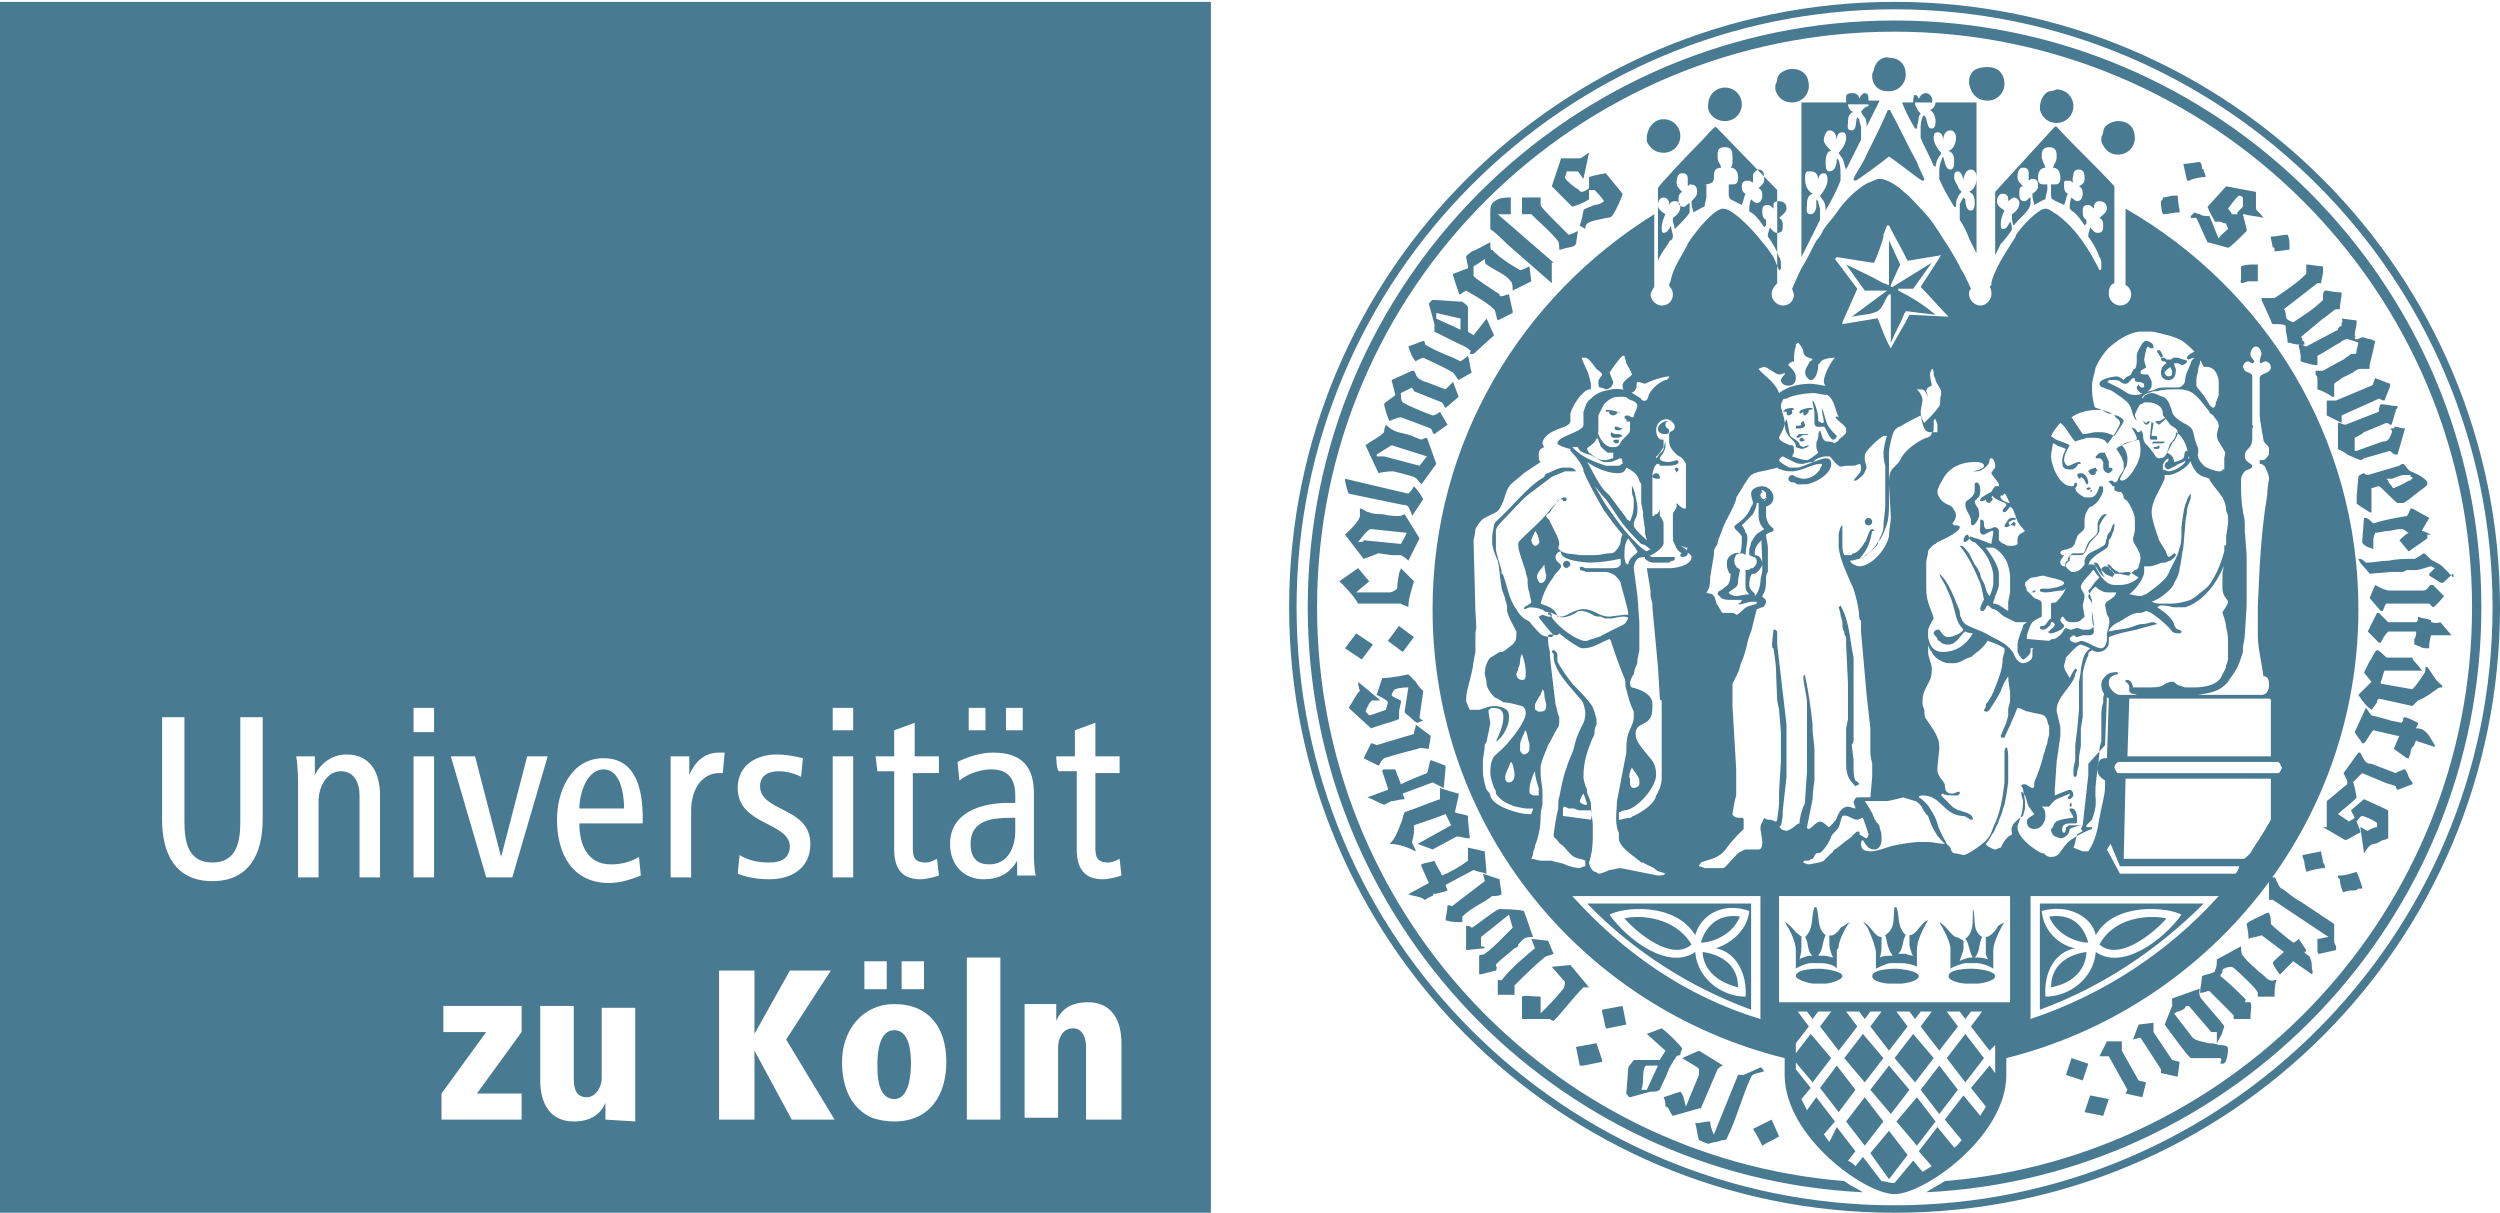
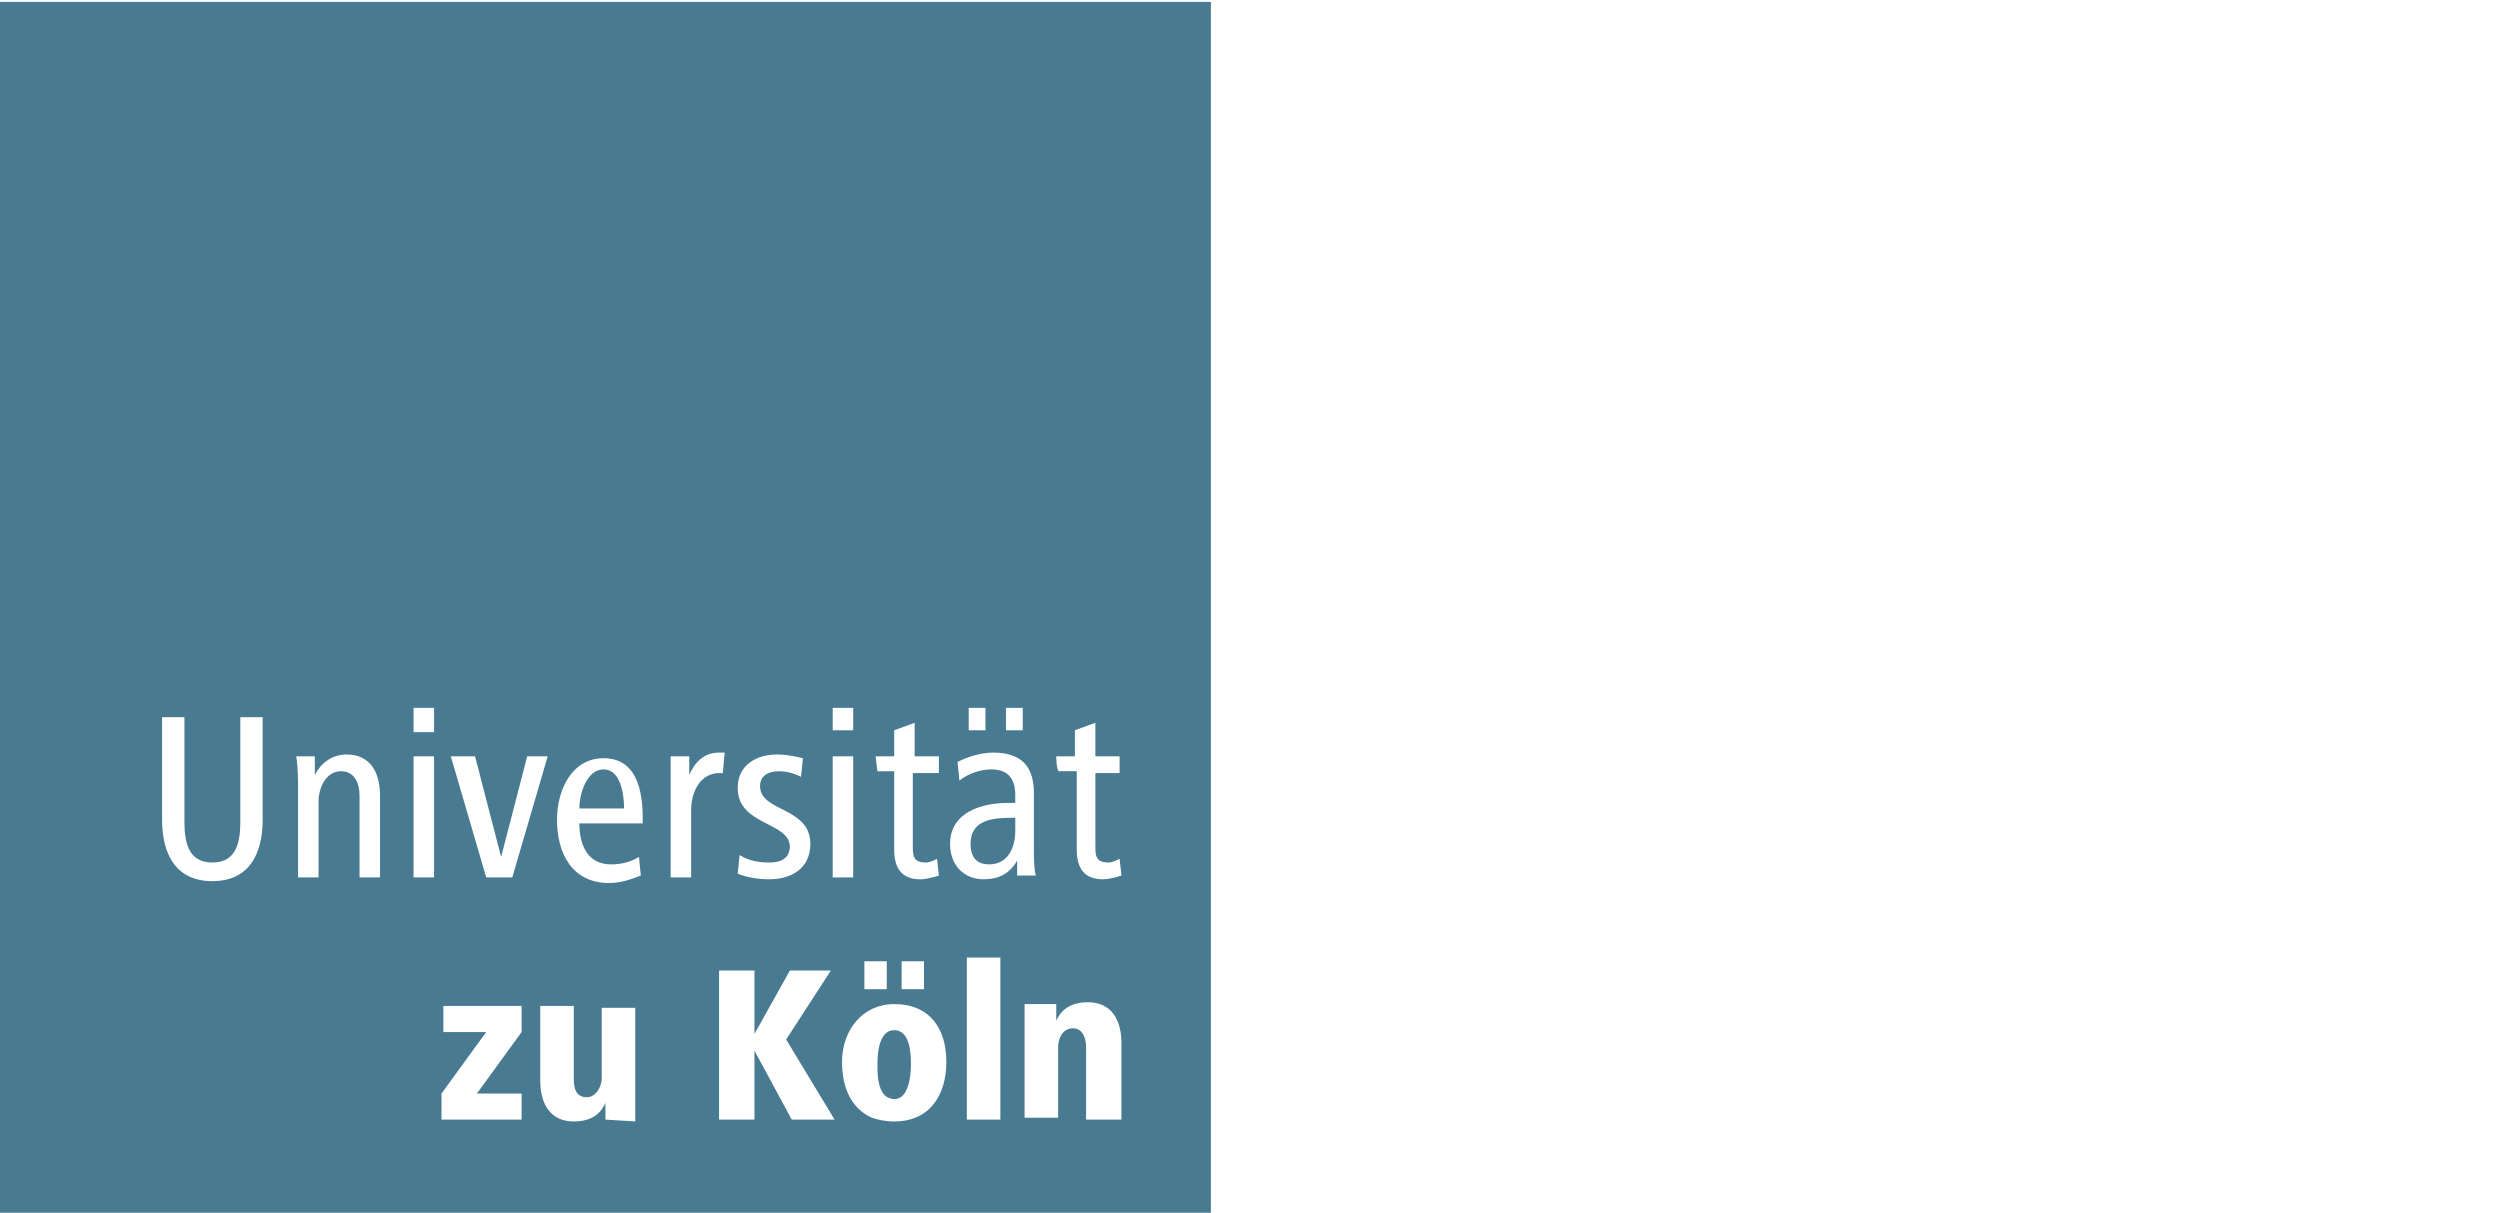
<svg xmlns="http://www.w3.org/2000/svg" version="1.1" id="Ebene_2_00000039115527084235139900000005032897515243883930_" x="0px" y="0px" viewBox="0 0 134.2 65.1" style="enable-background:new 0 0 134.2 65.1;" xml:space="preserve">
  <style type="text/css">
	.st0{fill:#487A92;}
</style>
  <g id="Ebene_1-2">
    <path class="st0" d="M54.3,43.9h0.2v0.7c0,0.9-0.4,1.8-1.4,1.8c-0.6,0-1-0.3-1-1.1C52.1,44,53.3,43.9,54.3,43.9z M33.5,43.4h-2.4   c0-0.8,0.4-2.1,1.3-2.1S33.5,42.6,33.5,43.4z M48.9,57.1c0,0.6-0.1,1.9-0.9,1.9c-0.2,0-0.4-0.1-0.5-0.2c-0.4-0.4-0.4-1.2-0.4-1.7   c0-0.6,0.1-1.8,0.9-1.8S48.9,56.4,48.9,57.1L48.9,57.1z M0,0.1v65h65v-65C65,0.1,0,0.1,0,0.1z M56.7,40.6h1v-1.4l1.1-0.4v1.8h1.3   v0.9h-1.3v3.9c0,0.5,0,0.9,0.7,0.9c0.2,0,0.4-0.1,0.6-0.2l0.1,0.9c-0.3,0.1-0.7,0.2-1,0.2c-1,0-1.4-0.6-1.4-1.6v-4.2h-0.9   C56.7,41.5,56.7,40.6,56.7,40.6z M54,38h0.9v1.2H54V38z M52,38h0.9v1.2H52V38z M47,40.6h1v-1.4l1.1-0.4v1.8h1.3v0.9H49v3.9   c0,0.5,0,0.9,0.7,0.9c0.2,0,0.4-0.1,0.6-0.2l0.1,0.9c-0.3,0.1-0.7,0.2-1,0.2c-1,0-1.4-0.6-1.4-1.6v-4.2h-0.9L47,40.6L47,40.6z    M49.6,51.6v1.5h-1.2v-1.5H49.6z M46.4,51.6h1.2v1.5h-1.2V51.6z M44.7,38h1.1v1.2h-1.1V38z M45.8,40.6v6.5h-1.1v-6.5H45.8z    M39.6,42.3c0-1.3,1.1-1.8,2.1-1.8c0.5,0,1,0.1,1.4,0.2l-0.1,1c-0.4-0.2-0.8-0.3-1.2-0.3c-0.5,0-1,0.2-1,0.8c0,1.4,2.7,1.1,2.7,3.1   c0,1.3-1,1.9-2.2,1.9c-0.6,0-1.2-0.1-1.7-0.3l0.1-1c0.5,0.3,1,0.4,1.6,0.4s1.1-0.2,1.1-0.9C42.3,44.1,39.6,44.3,39.6,42.3   L39.6,42.3z M25.5,40.6l1.4,5.4l1.4-5.4h1.1l-1.9,6.5h-1.4l-1.9-6.5H25.5L25.5,40.6z M14.1,44c0,1.8-0.7,3.3-2.7,3.3   S8.7,45.8,8.7,44v-5.5h1.2v5.6c0,1.1,0.2,2.2,1.5,2.2s1.5-1.1,1.5-2.2v-5.6h1.2C14.1,38.4,14.1,44,14.1,44z M20.4,47.1h-1.1v-4.4   c0-0.7-0.3-1.3-1-1.3c-0.8,0-1.2,0.9-1.2,1.6v4.1H16v-4.7c0-0.6,0-1.2-0.1-1.8h1v1c0.3-0.6,0.9-1.1,1.7-1.1c1.3,0,1.8,1,1.8,2.2   C20.4,42.7,20.4,47.1,20.4,47.1z M23.3,47.1h-1.1v-6.5h1.1V47.1z M23.3,39.3h-1.1V38h1.1V39.3z M28,60.1h-4.3v-1.4l2.4-3.3h-2.3V54   H28v1.4l-2.4,3.3H28V60.1z M32.5,60.1v-0.9c-0.3,0.7-0.9,1-1.7,1c-1.3,0-1.8-1-1.8-2.2v-4h1.8v3.9c0,0.5,0.1,1,0.7,1   c0.5,0,0.8-0.6,0.8-1v-3.8h1.8v4.8c0,0.4,0,0.8,0,1.3L32.5,60.1L32.5,60.1z M34.6,44.2h-3.5c0,1.1,0.4,2.2,1.7,2.2   c0.5,0,1-0.1,1.5-0.4l0.1,1c-0.5,0.2-1.1,0.4-1.7,0.4c-2,0-2.8-1.6-2.8-3.4c0-1.6,0.8-3.3,2.5-3.3c1.8,0,2.1,1.8,2.1,3.2v0.3H34.6z    M37.1,43.5v3.6H36v-4.7c0-0.6,0-1.2,0-1.8h1v1c0.3-0.7,0.8-1.2,1.6-1.2c0.1,0,0.2,0,0.3,0l-0.1,1.1c-0.1,0-0.2,0-0.3,0   C37.5,41.6,37.1,42.6,37.1,43.5z M42.5,60.1l-2-3.7v3.7h-1.9v-8h1.9v3.4l1.9-3.4h2.2l-2.4,3.7l2.6,4.3H42.5L42.5,60.1z M48,60.2   c-0.5,0-0.9-0.1-1.2-0.2c-1.1-0.5-1.6-1.6-1.6-3c0-1.7,1.1-3.1,2.8-3.1c1.9,0,2.8,1.3,2.8,3.1S49.9,60.2,48,60.2z M53.7,60.1h-1.8   v-8.7h1.8V60.1z M54.6,46.2c-0.4,0.7-1,1-1.8,1c-1,0-1.8-0.7-1.8-1.9c0-1.7,1.7-2.2,3.1-2.2h0.4v-0.4c0-0.8-0.3-1.4-1.3-1.4   c-0.5,0-1.2,0.2-1.7,0.6l-0.1-1c0.6-0.3,1.3-0.5,1.9-0.5c1.6,0,2.2,0.8,2.2,2.2v3c0,0.5,0,1,0.1,1.4h-1   C54.6,47.1,54.6,46.2,54.6,46.2z M60.1,60.1h-1.8v-3.9c0-0.5-0.2-1-0.7-1c-0.6,0-0.8,0.6-0.8,1V60H55v-4.8c0-0.4,0-0.8,0-1.3h1.7   v0.9c0.3-0.7,0.9-1,1.7-1c1.3,0,1.8,1,1.8,2.2v4.1H60.1z" />
  </g>
-   <path class="st0" d="M91.4,51.1c0,0.5,0.3,1.5,1.9,1.9C93.3,51.6,92.1,51.2,91.4,51.1 M91.3,50.6c0.6,0,1.7-0.4,2.1-1.4  C92.1,49,91.5,49.9,91.3,50.6 M87.2,49.3c0.8,0.9,2.6,2.3,3.6,1.4C89.9,49.2,88,49.1,87.2,49.3 M86.4,49.1c0.7-0.4,3.5-0.7,4.6,1.1  c0.3-1.1,1.5-1.8,2.9-1.3c-0.1,1.1-1.1,1.8-1.8,2c1.1,0.2,1.7,1.4,1.6,2.6c-1.3,0-2.6-1-2.7-2.4C89.6,52.1,87.4,50.5,86.4,49.1   M85.2,48.5c2.4,2.5,5.5,4.5,8.8,5.7v-5.7H85.2z M86.9,23.1c0,0,0.1,0,0.2-0.1V23c-0.1,0-0.3-0.1-0.3-0.1c0,0-0.1,0-0.1,0  C86.6,23.1,86.8,23.1,86.9,23.1 M86.7,23.6c0,0-0.1,0-0.1,0.1c0.1,0.1,0.1,0.1,0.2,0.1c0,0,0.1,0,0.1-0.1v-0.1  C86.8,23.6,86.7,23.6,86.7,23.6 M86.5,23.2C86.5,23.2,86.4,23.2,86.5,23.2c-0.1,0.1,0,0.3,0.1,0.3c0.1,0,0.3,0,0.3,0  c0,0,0.2-0.1,0.2-0.1C86.9,23.2,86.7,23.4,86.5,23.2 M86.3,22c0,0-0.1,0-0.1,0v0.1c0.1,0,0.1,0,0.2,0c-0.1,0.1,0.1,0.2,0.2,0.2  c0,0,0.1,0,0.2-0.1c0,0,0-0.1,0.1-0.1c0,0,0,0,0.1,0.1l0,0C86.9,22.1,86.5,22,86.3,22 M84.1,30.5c0,0,0.2-0.1,0.2-0.2  c0-0.1-0.1-0.2-0.2-0.2c-0.1,0-0.2,0.1-0.2,0.2C83.9,30.4,84,30.5,84.1,30.5 M89,25.7c0.1,0,0.1,0,0.1-0.1c0-0.1-0.1-0.2-0.2-0.2  c-0.1,0-0.2,0.1-0.2,0.2C88.8,25.7,88.9,25.7,89,25.7 M89.8,30.1c0,0,0.1,0,0.1-0.1c0,0,0,0,0-0.1h-0.1c0,0,0,0-0.1,0l-0.9,0  c-0.2,0-0.3-0.1-0.5-0.1V30c0.1,0.1,0.3,0.2,0.4,0.2h0.9C89.6,30.2,89.7,30.1,89.8,30.1 M100.3,27.8c-0.1,0-0.2,0.1-0.2,0.2  c0,0,0,0.2,0.2,0.2c0,0,0.2,0,0.2-0.2C100.5,27.9,100.4,27.8,100.3,27.8 M98.8,32.5c0,0-0.1,0.1-0.1,0.1c0,0,0.1,0.3,0.1,0.4  c0,0.1,0.1,0.3,0.1,0.4c0,0.2,0,0.4,0.1,0.5c0,0.1,0,0.2,0.1,0.3c0,0.1,0,0.3,0,0.4l0.1,2.1v1.9c0,0-0.1,0.5-0.1,0.5  c0,0,0,0.6,0,0.8c0,0.1,0,0.3,0,0.3c0,0,0,0.5,0,0.7c0,0.4,0,0.8,0.4,1.2c0,0,0.1,0.1,0.1,0.1c0,0,0.2-0.1,0.2-0.1  c0-0.1-0.2-0.2-0.2-0.2c-0.1-0.2-0.1-0.6-0.1-0.6v-0.5L99.4,40c0,0,0.1-0.2,0.1-0.2v-2l0-2.5C99.3,34.4,99.3,33.4,98.8,32.5  C98.8,32.5,98.8,32.5,98.8,32.5 M95.9,22.5L95.9,22.5l-0.1,0.2c0,0,0,0.4,0.1,0.5c0,0.1,0.1,0.1,0.1,0.2c0.1,0.1,0.2,0.2,0.3,0.3  c0.1,0.1,0.1,0.2,0.1,0.3c0,0,0.3,0.1,0.3,0.1c0.1,0,0.4-0.1,0.4-0.2c-0.1,0-0.3,0.1-0.3,0.1c0,0-0.2-0.1-0.2-0.1  c0-0.1,0-0.1-0.1-0.2c-0.1-0.1-0.3-0.2-0.4-0.3C96,23.1,96,22.8,95.9,22.5 M96.5,23.5c0,0,0.1,0,0.2-0.1c0.1-0.1,0.3,0,0.4-0.1l0,0  h-0.3c0,0-0.1,0-0.2,0c-0.1,0-0.1,0.1-0.1,0.1C96.4,23.4,96.4,23.5,96.5,23.5 M96.8,23.5c0,0-0.2,0-0.2,0.1c0,0,0,0.1,0.1,0.1  c0.1,0,0.1,0,0.2-0.1C96.8,23.6,96.8,23.6,96.8,23.5C96.8,23.5,96.8,23.5,96.8,23.5 M96.2,22c0,0,0.1,0,0.1,0c0-0.1-0.1-0.1-0.1-0.1  c0,0-0.3,0-0.4,0.1c0,0-0.1,0.1-0.1,0.1c0.1,0,0.1,0,0.2,0c0,0,0,0.2,0.1,0.2c0.1,0,0.2-0.1,0.2-0.1C96.2,22.1,96.2,22.1,96.2,22  C96.2,22,96.2,22,96.2,22 M96.7,22.8c-0.1,0.1-0.3,0-0.3,0.1c0,0,0,0,0,0.1c0.1,0,0.1,0,0.2,0c0,0,0.3,0,0.3-0.2  c0,0-0.1-0.2-0.1-0.2l0,0C96.6,22.7,96.7,22.8,96.7,22.8 M97.1,22c0.1,0,0.2,0,0.2-0.1c-0.1,0-0.2,0-0.2,0c-0.1,0-0.5,0.1-0.5,0.2  c0,0,0,0,0,0.1c0.1,0,0.2-0.1,0.2-0.1c0,0,0,0,0,0c0,0.2,0,0.2,0.1,0.2C97,22.2,97.1,22.2,97.1,22C97.1,22,97.1,22,97.1,22   M98.4,23.6c0.1,0,0.2-0.1,0.2-0.2c-0.2-0.2-0.4-0.4-0.5-0.6c-0.1-0.2-0.2-0.7-0.3-0.9V22c0,0.2,0.1,0.5,0.1,0.6  c0,0.1,0,0.1-0.1,0.1c-0.1,0,0,0-0.2-0.1v-0.2c0-0.2-0.2-0.9-0.3-0.9c0,0,0,0.1,0,0.1c0,0,0.1,0.4,0.1,0.6c0,0.1,0,0.2,0,0.2v0.3  c0,0.3,0.3,0.2,0.5,0.2C98,22.9,98.2,23.6,98.4,23.6 M101.9,15.6C101.9,15.5,101.8,15.5,101.9,15.6c0-0.1,0-0.1,0-0.1h0.8l1-1.4  l-2.1,1.3c0,0,0,0-0.1,0v-0.1l0.5-1.1l-0.6-1.3v2.4h0c-0.1,0-0.2-0.1-0.3-0.1c-0.7-0.4-1.4-0.7-2-1l1,1.4h1.2L99.4,17  c0.5-0.1,1-0.1,1.4-0.3c0.3-0.2,0.4-0.7,0.6-0.9h0.1v2.6c0.2-0.5,0.5-1,0.7-1.5c0,0,0,0,0,0c0,0,0,0,0,0c0-0.1,0.1-0.1,0.1-0.2  c0,0,0,0,0,0l1.6,0.2C103.2,16.3,102.5,15.9,101.9,15.6 M105.7,28.9c0,0,0-0.2-0.1-0.2c-0.1,0-0.2,0.2-0.2,0.3  c0,0.1,0.1,0.1,0.1,0.1C105.6,29,105.7,29,105.7,28.9 M106.2,27.3c-0.1-0.1-0.2-0.3-0.2-0.4c0,0,0.1-0.1,0.2-0.2  c0.1-0.1,0.1-0.3,0.1-0.4c0,0,0-0.4-0.2-0.4c0,0-0.1,0-0.1,0.1c0,0,0,0.1,0,0.3c0,0.1,0,0.2-0.1,0.3c-0.2,0.3-0.4,0.2-0.4,0.5  c0,0.3,0.3,0.6,0.3,0.8c0,0,0,0.1,0,0.1c0,0.1,0,0.2,0.1,0.2c0.1,0,0.3-0.3,0.3-0.4C106.3,27.7,106.2,27.4,106.2,27.3 M106.9,26.7  c0,0,0.1-0.1,0.1-0.2c0,0-0.1-0.1-0.1-0.1c0,0-0.6,0.3-0.6,0.4c0,0,0,0,0,0.1h0.1c0.1,0,0.2-0.1,0.2-0.1c0,0,0,0.2,0.2,0.2  c0,0,0.1-0.1,0.1-0.1C107,26.8,107,26.8,106.9,26.7 M107.9,28c0.1-0.1,0.2-0.1,0.3-0.1v-0.1c-0.1,0-0.1,0-0.1,0c0,0-0.1,0-0.1,0  c0,0-0.1,0-0.2,0.1c0,0-0.2,0.3-0.2,0.3c0,0,0,0.1,0.1,0.1c0,0,0.1,0,0.2-0.1C107.8,28.1,107.8,28,107.9,28 M108.1,28.3  c0,0,0.1-0.1,0.1-0.2c0,0-0.1-0.1-0.1-0.1c-0.1,0.1-0.2,0.2-0.2,0.2l0,0H108.1z M109.2,31.8C109.3,31.8,109.3,31.8,109.2,31.8  l0.1-0.1c0,0-0.1,0-0.1,0c0,0-0.1,0-0.1,0.1C109.1,31.8,109.2,31.8,109.2,31.8 M116.3,22.4C116.3,22.3,116.3,22.3,116.3,22.4  c-0.1,0-0.3,0.2-0.4,0.2c0,0-0.1,0-0.2,0c0,0.1,0.2,0.2,0.2,0.2C116,22.7,116.3,22.5,116.3,22.4 M115.9,23.9  c-0.1,0.1-0.2,0.1-0.3,0.1c0,0.1,0.1,0.1,0.2,0.1C115.8,24.1,116,24.1,115.9,23.9C116,23.9,116,23.9,115.9,23.9 M115.6,23.7  c0,0-0.1,0.1-0.1,0.1c0,0,0.1,0,0.1,0c0,0,0.2,0,0.3,0c0,0,0.1,0,0.1,0c0.1,0,0.2,0,0.2-0.1c-0.1,0-0.3,0-0.3,0  C115.8,23.7,115.6,23.7,115.6,23.7 M115.5,22.6l-0.1,0.9c0,0,0,0.1,0.1,0.1c0,0,0.1,0,0.1,0c0.1,0,0.1,0,0.2,0c0,0,0,0,0-0.1  c0,0,0-0.1-0.1-0.1l0,0l0,0c-0.1,0-0.2,0-0.2,0c0,0,0,0,0-0.1c0,0,0.1-0.5,0.1-0.6C115.5,22.7,115.5,22.6,115.5,22.6 M115.1,22.6  C115,22.6,115,22.7,115.1,22.6c-0.1,0.1,0.1,0.2,0.1,0.2c0.1,0,0.2-0.1,0.2-0.2c-0.1,0-0.2,0.1-0.2,0.1  C115.1,22.7,115.1,22.6,115.1,22.6 M112.3,26.3c0,0-0.1,0-0.1,0.1l0,0C112.3,26.4,112.3,26.4,112.3,26.3  C112.3,26.3,112.3,26.3,112.3,26.3 M112,26.2C112,26.2,112,26.2,112,26.2c0,0.1,0.1,0.1,0.1,0.1c0.1,0,0.1-0.1,0.2-0.1  c0,0-0.1,0-0.1,0C112.2,26.1,112.1,26.2,112,26.2 M112,26c0.1,0,0.1-0.1,0.1-0.1c0-0.1-0.1-0.5-0.4-0.5c0,0-0.2,0-0.2,0.1  c0,0,0.1,0.2,0.1,0.2c0,0,0.1,0,0.1-0.1C111.9,25.7,111.9,25.8,112,26C112,25.9,112,26,112,26 M112.5,25.1c0,0-0.4,0.1-0.4,0.2  c0,0,0.1,0.2,0.2,0.2c0,0,0.2,0,0.2-0.1c0,0,0-0.1,0-0.1c0,0,0.1,0,0.1,0L112.5,25.1C112.6,25.1,112.6,25.1,112.5,25.1 M113.2,25.4  c0,0,0.2-0.1,0.2-0.2c0-0.1-0.1-0.1-0.2-0.1c0,0,0,0,0,0v-0.3c0-0.1-0.2-0.4-0.2-0.5c0,0-0.1,0-0.2,0c-0.1,0-0.1,0-0.3,0.2v0.1  c0.1,0,0.1,0,0.2,0c0.1,0,0.2,0.2,0.2,0.2v0.3C112.9,25.3,113.1,25.4,113.2,25.4 M116,19.2c0.1,0,0.1-0.1,0.1-0.1  c0,0-0.1-0.3-0.2-0.3c0,0,0,0-0.1,0v0.1C115.9,19,115.9,19.1,116,19.2 M116.6,20c0,0.1,0,0.2-0.2,0.2c-0.1,0-0.2-0.1-0.2-0.2  c0-0.1,0.2-0.2,0.3-0.3C116.6,19.9,116.6,19.9,116.6,20 M117.4,19.4C117.4,19.3,117.3,19.3,117.4,19.4c-0.1-0.1-0.2-0.1-0.2-0.1  c0,0-0.3-0.1-0.3-0.1c0,0-0.1,0-0.2,0c-0.1,0-0.1,0.1-0.2,0.1h-0.2c-0.1-0.1-0.1-0.1-0.2-0.1c0,0-0.1,0-0.1,0.1  c0.1,0.2,0.2,0,0.3,0.2c-0.2,0.1-0.3,0.3-0.3,0.5c0,0.2,0.1,0.4,0.4,0.4c0.4,0,0.4-0.4,0.4-0.6c0,0-0.1-0.2-0.1-0.3l0,0  c0,0,0.1,0,0.2,0c0.1,0,0.2,0.1,0.2,0.1C117.2,19.6,117.4,19.5,117.4,19.4 M112,51.1c-0.7,0.1-1.9,0.5-1.9,1.9  C111.7,52.7,112,51.6,112,51.1 M112.1,50.6c-0.2-0.7-0.7-1.6-2.1-1.4C110.4,50.2,111.5,50.6,112.1,50.6 M116.3,49.3  c-0.9-0.2-2.8-0.1-3.6,1.4C113.7,51.6,115.5,50.2,116.3,49.3 M117.1,49.1c-1,1.4-3.2,3-4.6,2c-0.1,1.4-1.4,2.4-2.7,2.4  c-0.1-1.3,0.5-2.4,1.6-2.6c-0.7-0.1-1.7-0.8-1.8-2c1.4-0.4,2.7,0.3,2.9,1.3C113.5,48.4,116.4,48.7,117.1,49.1 M118.3,48.5h-8.8v5.7  C112.8,53,115.8,51,118.3,48.5 M111.2,43.3C111.2,43.3,111.3,43.3,111.2,43.3c0-0.1,0-0.2,0-0.2c-0.1,0-0.1,0.1-0.1,0.1  C111.1,43.3,111.1,43.3,111.2,43.3L111.2,43.3z M110.2,44.4c0,0-0.1,0.1-0.1,0.1c0,0,0,0.2,0.1,0.3c0,0,0.1,0.1,0.1,0.1  c0.1,0,0.2,0.1,0.3,0.1c0.2,0,0.5-0.2,0.5-0.5c0.2-0.1,0.5-0.2,0.7-0.2l-0.2,0c0,0-0.1,0-0.1,0c0,0-0.2,0-0.4,0  c-0.1,0-0.1,0.1-0.2,0.1c0,0,0,0.3-0.1,0.3c-0.1,0-0.1-0.1-0.1-0.2c0-0.3,0.3-0.3,0.5-0.3c0,0,0.1,0,0.2,0c0.1,0,0.1-0.1,0.1-0.2  c0-0.1,0-0.6-0.3-0.6c0,0-0.1,0-0.1,0v0.1c0,0,0.2,0.3,0.2,0.4c0,0,0,0,0,0h-0.1C110.6,44,110.3,44,110.2,44.4 M104.6,52.4  c0,0.3,0.8,0.4,0.9,0.4c0.3,0,0.4,0,0.7,0c0,0,0.9-0.1,0.9-0.4c0-0.3-1-0.4-1.2-0.4C105.7,52,104.6,52,104.6,52.4 M105,50.3  c-0.3-0.1-0.5-0.6-0.9-0.8c0.2,0.3,0.6,1.1,0.6,1.4V52c0.1-0.1,0.7-0.3,0.8-0.3h0.6c0.2,0,0.6,0.1,0.9,0.3v-1c0-0.4,0.4-1.2,0.6-1.5  c-0.1,0.1-0.3,0.1-0.4,0.3c-0.1,0.2-0.4,0.5-0.6,0.5c0,0.1,0,0.4,0,0.4c0,0,0,0.3,0,0.5c0,0.1,0.1,0.2,0.1,0.3c0,0,0,0,0,0  c-0.2-0.1-0.5-0.1-0.7-0.1c0.3-0.3,0.2-0.7,0.4-1.1c-0.6-0.4-0.3-1.1-0.5-1.5c0,0,0,0,0,0c0,0.1,0,0.1,0,0.2c0,0,0,0,0,0.1  c0,0.1,0,0.1,0,0.1c0,0.4,0,0.9-0.4,1.2c0.2,0.2,0.2,0.7,0.4,1c-0.1,0-0.3,0-0.5,0.1c-0.1,0-0.2,0.1-0.2,0.1c0,0,0,0,0,0  c0-0.1,0.2-0.5,0.2-0.7c0,0,0-0.2,0-0.4C105.1,50.3,105,50.3,105,50.3 M100.5,52.4c0,0.3,0.7,0.4,0.9,0.4c0.3,0,0.4,0,0.7,0  c0,0,0.9-0.1,0.9-0.4c0-0.3-1.1-0.4-1.2-0.4C101.7,52,100.5,52,100.5,52.4 M101,50.3c-0.4,0-0.6-0.7-1-0.8c0.1,0.1,0.2,0.2,0.3,0.4  c0,0,0.3,0.7,0.3,0.8c0,0,0.1,0.3,0.1,0.4V52c0.2-0.1,0.6-0.3,0.8-0.3h0.6c0.2,0,0.7,0.1,0.8,0.2v-0.9c0-0.5,0.3-1.1,0.6-1.6  c-0.4,0.1-0.6,0.8-1,0.8c0,0.3,0,0.4,0,0.4c0,0.2,0,0.2,0.1,0.5c0,0.1,0.1,0.2,0.1,0.2c0,0-0.2,0-0.4-0.1c-0.1,0-0.3,0-0.4,0  c0.3-0.3,0.2-0.7,0.4-1v0c-0.5-0.5-0.3-1-0.5-1.5h-0.1c-0.1,0.5,0.1,1.1-0.5,1.5c0.1,0.3,0.1,0.7,0.4,1.1c-0.2,0-0.5,0-0.7,0.1  c0,0,0,0,0,0c0.1-0.2,0.1-0.5,0.1-0.7V50.3z M96.4,52.4c0,0.2,0.8,0.4,0.9,0.4c0.3,0,0.4,0,0.7,0c0.2,0,0.5-0.1,0.7-0.2  c0,0,0.2-0.1,0.2-0.2c0-0.3-1.1-0.4-1.2-0.4C97.5,52,96.4,52,96.4,52.4 M96.6,50.2c-0.3-0.2-0.5-0.6-0.8-0.7  c0.3,0.4,0.6,1.1,0.6,1.5v1c0.1-0.1,0.6-0.3,0.8-0.3h0.6c0.2,0,0.7,0.1,0.8,0.3V51c0,0,0.1-0.1,0.1-0.2c0-0.3,0.4-1.1,0.6-1.3  c-0.2,0.1-0.3,0.2-0.5,0.3c-0.1,0.2-0.4,0.5-0.6,0.4c0,0.1,0,0.4,0,0.5c0,0.2,0.1,0.5,0.2,0.7c-0.1,0-0.3-0.1-0.5-0.1  c-0.1,0-0.2,0-0.3,0c0.3-0.4,0.2-0.7,0.4-1.1c-0.5-0.4-0.3-1-0.5-1.5c0,0,0,0-0.1,0c-0.2,0.5,0,1.1-0.5,1.6c0.2,0.3,0.1,0.8,0.4,1  c-0.1,0-0.3,0-0.5,0.1c-0.1,0-0.2,0.1-0.2,0.1c0,0,0,0,0,0c0.1-0.4,0.1-0.5,0.1-0.8c0,0,0-0.3,0-0.4C96.8,50.3,96.7,50.3,96.6,50.2   M97.3,58.1l1-1.3l-1.1-1.3l-1,1.3L97.3,58.1z M100.1,58.1l1-1.3l-1.1-1.3l-1,1.3L100.1,58.1z M102.5,58.5l-1.1-1.3l-1,1.3l1.1,1.3  L102.5,58.5z M102.8,58.1l1-1.3l-1.1-1.3l-1,1.3L102.8,58.1z M104.5,56.8l1,1.3l1-1.3l-1-1.3L104.5,56.8z M103.1,58.5l1,1.3l1-1.3  l-1-1.3L103.1,58.5z M101.8,60.2l1.1,1.3l1-1.3l-1-1.3L101.8,60.2z M101.4,60.7l-1,1.2l1,1.4l1-1.3L101.4,60.7z M100.1,58.9l-1,1.3  l1,1.3l1-1.3L100.1,58.9z M97.7,58.4l1,1.3l0.9-1.2l-1-1.3L97.7,58.4z M98.2,61.3c-0.1-0.1-0.2-0.3-0.3-0.4l0.6-0.7l-1-1.3l-0.5,0.7  c-0.1-0.2-0.2-0.4-0.3-0.6l0.5-0.6l-0.8-1V56l0.7-0.9l-0.6-0.8H97l0.3,0.4l0.3-0.4h0.7l-0.6,0.8l1,1.3l1-1.3l-0.6-0.8h0.7l0.3,0.4  l0.3-0.4h0.6l-0.6,0.8l1,1.3l1-1.3l-0.6-0.8h0.7l0.3,0.4l0.3-0.4h0.6l-0.6,0.8l1,1.3l1-1.3l-0.6-0.8h0.7l0.3,0.4l0.3-0.4h0.6  l-0.6,0.8l1,1.3l0.3-0.3v1.5l-0.3-0.4l-1,1.2l0.8,1c-0.1,0.2-0.2,0.3-0.3,0.5l-0.9-1.1l-1,1.3l0.9,1.1c-0.1,0.1-0.2,0.3-0.4,0.4  l-0.9-1.1l-1,1.3l0.7,0.8c-0.2,0.1-0.3,0.2-0.5,0.3l-0.5-0.6l-1,1.2l0,0c0,0-0.1,0-0.1,0c-0.2,0-0.4-0.1-0.6-0.1l-1-1.3l-0.4,0.5  c-0.1-0.1-0.2-0.2-0.4-0.3l0.4-0.5l-1-1.3L98.2,61.3z M95.5,48.1h12.4v5.7H95.5V48.1z M108,44.7c0,0,0,0.1,0,0.1  c-0.3,0.1-0.5,0.5-0.6,0.7c-0.1,0-0.2,0.1-0.3,0.1c-0.1,0-0.5-0.2-0.5-0.3c0.2-0.2,0.3-0.5,0.4-0.6c0.1-0.1,0.1-0.3,0.2-0.4  c0.1-0.2,0.1-0.3,0.2-0.5c0.1-0.2,0.1-0.4,0.2-0.6c0.1-0.4,0.2-1.2,0.2-1.2v-1.4c0,0,0-0.4-0.1-0.5c-0.1,0.1-0.1,0.2-0.1,0.3l0,1.6  c-0.1,0.8-0.2,1.6-0.6,2.4c-0.1,0.3-0.2,0.6-0.6,0.9c-0.1,0.1-0.8,0.6-1,0.6c0,0-0.4-0.1-0.5-0.1c-0.1,0-0.2-0.2-0.2-0.3  c-0.1-0.1-0.1-0.1-0.2-0.2c-0.2-0.4-0.4-0.7-0.5-1.1c-0.1-0.3-0.2-0.5-0.4-0.8c-0.1-0.2-0.4-0.5-0.6-0.6c0-0.1,0.2-0.1,0.2-0.1  c1,0,1.1,1,2.1,1.1c0.1,0,0.2,0,0.3,0.1c0.1,0,0.1,0.1,0.2,0.1c0.1,0,0.1,0,0.1-0.1c0,0-0.1-0.2-0.2-0.2c-0.1-0.1-0.3-0.1-0.5-0.2  c0,0-0.1,0-0.1,0c-0.1-0.1-0.2-0.1-0.3-0.2c-0.2-0.2-0.4-0.4-0.6-0.6c0,0,0-0.1,0.1-0.1c0.1,0.1,0.4,0.1,0.5,0.1c0,0,0.2,0,0.3,0  c0.1-0.1,0.1-0.1,0.1-0.1c0-0.1,0-0.1-0.1-0.1c0,0-0.2,0.1-0.3,0.1c-0.1,0-0.2,0-0.3-0.1c-0.1-0.1-0.1-0.3-0.1-0.4  c-0.1-0.2-0.4-0.5-0.4-0.7v-0.2l0.1-1c0-0.2,0-0.4-0.1-0.6c-0.1-0.3-0.4-0.7-0.6-1c-0.1-0.1-0.1-0.3-0.1-0.5  c-0.1-0.2-0.1-0.3-0.1-0.4c0-0.5,0.1-0.6,0.4-1.2c0.1-0.2,0.1-0.5,0.1-0.6c0-0.3-0.2-0.6-0.2-0.9c0-0.2,0-0.3,0-0.4  c0,0.1,0.1,0.3,0.2,0.4c0.1,0.3,0.6,0.6,0.9,0.6c0.2,0,0.3,0,0.3,0c0.3,0,0.5-0.2,0.8-0.3c0.1,0,0.2-0.1,0.3-0.2  c0.3-0.2,0.5-0.4,0.7-0.7c0.3,0.1,0.6,0.2,0.9,0.4c0,0.1,0,0.2,0,0.2c0,0-0.1,0.3-0.1,0.4c0,0.5-0.2,1-0.4,1.5  c-0.1,0.3-0.3,0.7-0.5,0.9c0,0,0,0.1,0,0.1c0,0.1-0.1,0.2-0.1,0.2c0,0.1,0.1,0.1,0.1,0.1c0.1,0,0.1,0,0.2-0.1c0.2-0.3,0.4-0.6,0.6-1  c0.1-0.3,0.2-0.5,0.4-0.8c0,0.3,0.1,0.8,0.1,0.8c0,0,0,0.3,0,0.5c0,0.2-0.1,0.3-0.1,0.5c0,0.1,0,0.2,0,0.3c0,0.1-0.1,0.3-0.1,0.4  c-0.1,0.2-0.3,0.7-0.3,0.7c0,0.1,0.1,0.1,0.1,0.1c0,0,0.1,0,0.1,0c0.1-0.3,0.3-0.6,0.4-0.9c0.1-0.2,0.2-0.5,0.3-0.7  c0.2,0,0.4,0.2,0.6,0.2c0.3,0.1,0.6,0.1,0.8,0.2c0.2,0.1,0.2,0.4,0.3,0.6c0,0,0,0,0,0.4c0,0.1-0.1,0.3-0.1,0.5  c-0.1,0.2-0.1,0.4-0.2,0.6c-0.1,0.5-0.3,1-0.5,1.5c0,0,0,0.1,0,0.1c0,0.1,0,0.2-0.1,0.2c-0.1,0-0.3-0.2-0.4-0.2  c-0.1,0-0.2,0-0.2,0.1c0,0,0.1,0.1,0.1,0.2c0,0,0.1,0.5,0.1,0.6c0,0,0,0.1,0,0.4c0,0.1-0.1,0.3-0.1,0.4  C108.1,44.1,107.9,44.4,108,44.7 M108.3,44.4c0-0.2,0.3-0.6,0.3-1.4c0,0-0.1-0.3-0.1-0.5c0.1,0,0.1,0.1,0.2,0.2  c0.1,0.2,0.1,0.4,0.2,0.6c0.1,0.1,0.2,0.3,0.3,0.4c-0.1,0.1-0.4,0.2-0.4,0.4c0,0.3,0.2,0.4,0.4,0.4c0.4,0,0.6-0.4,0.6-0.7  c0,0,0-0.3-0.1-0.4c0,0-0.1-0.1-0.1-0.1c0.1,0,0.1,0,0.2,0c0,0,0.1,0,0.2,0c0,0,0.2-0.3,0.4-0.4c0.2-0.1,0.5-0.2,0.7-0.3v0.1  c0,0-0.1,0.1-0.1,0.1c0,0.1,0.1,0.1,0.1,0.1c0.1,0,0.2-0.2,0.2-0.2c0-0.2-0.1-0.3-0.2-0.3c-0.1,0-0.8,0.3-0.8,0.3c0-0.1,0-0.2,0-0.3  l0.1-1.5l0.2-1.4c0-0.1,0-0.3,0-0.4c0-0.2-0.2-0.8-0.2-1c0-0.7,0.9-1.3,1-1.9c0-0.1,0.1-0.2,0.1-0.2c0,0,0-0.1-0.1-0.1  c-0.1,0.1-0.2,0.3-0.3,0.5c-0.2-0.4-0.3-0.4-0.3-0.7c0,0,0.1-0.3,0.1-0.4c0.1-0.1,0.6-0.7,0.8-0.7c0,0,0.3,0.1,0.5,0.2  c-0.4,0.3-0.4,0.7-0.5,1.1c0,0.3-0.1,0.6-0.1,0.7v1.5l-0.1,1.1l-0.1,0.8c0,0,0,0,0,0.1c0,0,0,0.3,0,0.3c0,0.1,0,0.4,0,0.4  c0,0-0.1,0.4-0.1,0.5v0.3c0,0,0,0.1,0.1,0.1c0.1,0,0.1-0.2,0.1-0.2c0-0.2,0.1-0.3,0.1-0.5c0-0.1,0-0.1,0-0.2c0-0.4,0.1-0.6,0.1-0.8  c0-0.4,0-0.7,0-0.8c0,0,0,0,0-0.1l0.1-0.6v-2.3c0-0.2,0.2-0.9,0.3-1c0,0,0-0.1,0-0.1c0-0.1,0.2-0.2,0.2-0.2c0,0,0.2,0.1,0.3,0.1  c0.3,0,0.6-0.2,0.6-0.5v-0.3c0.5-0.2,1-0.3,1.5-0.4c0.3-0.1,0.7-0.2,1.1-0.3c-0.1-0.1-0.2-0.1-0.3-0.1c0,0-0.3,0.1-0.5,0.1  c-0.2,0-0.4,0.1-0.7,0.2c-0.4,0.1-0.7,0.1-1.1,0.2c0-0.1,0.1-0.2,0.2-0.3c0.1-0.1,0.3-0.2,0.5-0.3c0.3-0.2,0.6-0.4,0.9-0.4  c0,0,0.1,0,0.1,0c0.1,0,0.3-0.1,0.3-0.1c0.3,0,1.3,0.9,1.4,1.1c0.1,0.1,0.3,0.1,0.4,0.1c0,0,0.1,0,0.1-0.1c0-0.1-0.3-0.1-0.3-0.2  c-0.1-0.1-0.1-0.3-0.2-0.4c-0.2-0.3-0.5-0.5-0.8-0.7c0,0,0.1-0.1,0.2-0.1c0.4,0,0.6,0.1,0.7,0.1c0,0,0.1,0,0.2,0c0.1,0,0.3,0,0.4,0  c1.3-0.4,2.2-2.1,2.3-3.1c0,0,0.1-0.1,0.1-0.1c0,0,0-0.2-0.1-0.2c0,0-0.2,0.1-0.2,0.1v0.3c0,0-0.2,0.7-0.4,1.1  c-0.1,0.2-0.3,0.6-0.5,0.8c-0.2,0.2-0.4,0.3-0.6,0.5c-0.1,0.1-0.2,0.1-0.3,0.2c-0.3,0.1-0.7,0.2-1,0.2c-0.1,0-0.1,0-0.2,0h-0.3  c0,0-0.1,0-0.2,0c0,0-0.2,0-0.4-0.1c0.3-0.1,0.8-0.4,1.1-0.8c0,0,0.1-0.1,0.1-0.2c0.2-0.3,0.3-0.6,0.3-0.8c0.1-0.3,0.1-0.7,0.2-1.1  l0.1-1.2c0-0.3,0.1-0.6,0.1-0.8c0-0.2,0.2-0.6,0.2-0.7v-0.2l0,0c-0.2,0.2-0.2,0.4-0.3,0.6c-0.1,0.3-0.2,1.2-0.2,1.2v0.4  c0,0,0,0.5-0.1,0.7c-0.1,0.5-0.4,0.9-0.6,1.4c-0.2,0.4-0.8,0.8-1.2,1.1c-0.1,0-0.2,0.1-0.3,0.1c-0.2,0-0.5-0.1-0.6-0.1  c0.4-0.3,0.8-0.9,0.8-1.2c0-0.1,0-0.2,0-0.3h0.3c0.2,0,0.6-0.2,0.7-0.2c0,0,0.1,0,0.1,0c0.1,0,0.2-0.1,0.3-0.1c0,0,0.3-0.2,0.3-0.3  c0-0.1-0.1-0.1-0.1-0.1c0,0-0.2,0.2-0.3,0.2c-0.1-0.1-0.1-0.3-0.2-0.4c-0.1-0.2-0.2-0.3-0.3-0.5c-0.1-0.3-0.4-1.1-0.4-1.5  c0-0.6,0.4-1.1,0.7-1.8c0-0.1,0-0.2,0-0.2c0,0,0,0,0,0c0,0,0.2,0,0.2,0c0.3,0,0.8-0.3,1-0.5c0,0,0.2-0.2,0.2-0.3  c0-0.1-0.1-0.1-0.1-0.1c-0.1,0-0.2,0.1-0.2,0.2c-0.1,0.2-0.6,0.5-0.9,0.5c0,0-0.3-0.1-0.3-0.1v-0.2c0-0.1,0.1-0.3,0.3-0.4v0.1  c0,0.1-0.2,0.1-0.2,0.3c0,0.1,0.1,0.2,0.2,0.2c0,0,0.2-0.1,0.4-0.2c0.1-0.1,0.2-0.1,0.4-0.2c0.2-0.1,0.3-0.2,0.3-0.4  c0-0.1-0.1-0.2-0.1-0.2c-0.2,0-0.1,0.3-0.2,0.4c-0.1,0.1-0.4,0.2-0.5,0.2c0-0.2-0.1-0.4-0.4-0.5c0.1-0.1,0.1-0.3,0.2-0.5  c0.1-0.1,0.3-0.3,0.3-0.5c0,0,0-0.1,0-0.1c0.5,0.3,0.6,0.9,0.7,1.3c0,0.1,0.1,0.2,0.1,0.3c0.1,0.3,0.3,0.6,0.5,0.7  c0.1,0.1,0.3,0.1,0.5,0.2c0,0,0,0.1,0.1,0.2c0.2,0.3,0.4,0.5,0.6,0.8c0.1,0.2,0.2,0.4,0.2,0.7c0,0.1,0.1,0.2,0.1,0.3  c0,0.1,0,0.3,0,0.4l-0.1,0.7v0.3c0,0,0,0.6-0.1,0.9c0,0.3-0.1,0.8-0.1,0.8v0.8c0,0.4,0.3,0.6,0.3,0.7c0,0.2-0.3,0.5-0.3,0.6  c0,0,0.2,0.5,0.2,0.8c0.1,0.3,0.1,0.6,0.1,0.8c0,0.3,0,0.4,0,0.7c0,0.2,0,0.3-0.1,0.5c0,0.2-0.1,0.3-0.2,0.5c-0.2,0.6-1,0.7-1.5,0.7  c0,0-0.3,0-0.5,0c-0.1,0-0.2-0.1-0.3-0.1c-0.1,0-0.2-0.1-0.3-0.2c0,0-0.1,0-0.2,0c0,0-0.3,0.1-0.4,0.2c-0.2,0.1-0.5,0.1-0.7,0.1  l-0.6,0c0,0-0.2,0-0.3,0c0-0.1-0.1-0.4-0.3-0.4h-0.1c0,0,0,0,0,0.1c0,0,0.2,0.1,0.2,0.3c0,0.1,0,0.1,0,0.2c0.1,0.2,0.2,0.1,0.4,0.2  l3.3,0c0.5-0.1,1.1-0.1,1.6-0.7c0.1-0.2,0.3-0.4,0.4-0.6c0.2-0.3,0.3-0.7,0.4-1c0,0,0,0,0,0v-0.3c0,0,0.1-0.4,0.1-0.6l0.1-1.6v-2.7  l-0.1-1.3v-0.4c0,0,0-0.3-0.1-0.6c0,0,0,0,0-0.1c-0.1-0.4-0.1-1.2-0.1-1.3c0,0,0-0.2,0-0.4c0-0.1,0.1-0.3,0.2-0.4  c0.1-0.1,0.4-0.1,0.4-0.3c0-0.1-0.4-0.2-0.4-0.5c0-0.5,0.4-0.3,0.4-1V23c0,0,0.1-0.1,0-0.2v-2.4c0-0.1,0-0.1,0-0.2  c0-0.2-0.3-0.2-0.4-0.3c0,0-0.1-0.2-0.1-0.2c0-0.1,0.1-0.3,0.3-0.3c0,0,0.2,0.1,0.2,0.1c0,0,0.1,0,0.1-0.1c0-0.1-0.2-0.2-0.2-0.4  c0-0.1,0.1-0.4,0.3-0.4c0.2,0,0.3,0.3,0.3,0.4c0,0-0.1,0.3-0.1,0.4c0,0.1,0.1,0.1,0.1,0.1c0,0,0.1-0.1,0.2-0.1  c0.2,0,0.3,0.2,0.3,0.3c0,0.4-0.6,0.3-0.6,0.6v2c0,0.2,0.2,1.3,0.2,1.3c0,0.1,0.1,0.2,0.2,0.3c0.1,0.1,0.1,0.2,0.1,0.2v0.3  c0,0-0.2,0.3-0.3,0.3c-0.1,0-0.2,0-0.2,0c0,0,0,0,0,0.1c0,0,0,0,0,0.1c0,0,0.1,0,0.1,0c0.1,0.1,0.2,0.1,0.2,0.2  c0.1,0.2,0.2,0.4,0.2,0.6c0,0-0.1,0.6-0.1,0.9c-0.2,1.2-0.3,2.2-0.4,3.8l-0.1,2.1v1.3c0,0,0,0.2,0,0.3c0,0.7,0.2,1.4,0.3,2.2  c0.3,0,0.3,0.3,0.3,0.5c0,0.2-0.1,0.5-0.4,0.5l-5,0l-2.6,0c-0.3,0-0.6-0.4-0.6-0.6c0-0.3,0.1-0.4,0.4-0.5c0,0,0,0,0.1,0  c0-0.2-0.2-0.1-0.3-0.1c-0.3,0-0.6,0.4-0.6,0.6c0,0,0,0.1,0,0.1c0,0.2,0.1,0.5,0.4,0.7l-0.1,3.2c0,0-0.1,0-0.1,0  c-0.4,0-0.4,0.4-0.4,0.6c0,0.3,0.1,0.4,0.4,0.6c0,0,0,0.1,0,0.3c0,0.5-0.2,1.1-0.3,1.7c-0.1,0.6-0.2,1.2-0.6,1.8c-0.1,0-0.2,0-0.3,0  c0,0-0.5-0.2-0.5-0.2c0,0,0.1-0.2,0.1-0.3c0-0.1,0.1-0.3,0.1-0.4c0.1-0.1,0.2-0.1,0.3-0.2c0,0-0.1-0.1-0.1-0.1c0,0,0.1-0.2,0.1-0.2  c0.1-0.9,0.3-2.7,0.3-2.7V41L113,40l0.1-2.6c0-0.1,0.1-0.3,0.1-0.3c0,0,0-0.1-0.1-0.2c-0.1,0-0.1,0-0.1,0.1c0,0.2-0.1,0.3-0.1,0.5  c0,0.1,0,0.2,0,0.2c-0.1,0.3-0.1,0.5-0.1,0.8c0,0.1,0,0.2,0,0.2v1.1c0,0-0.1,0.3-0.1,0.4c0,0.8-0.3,1.9-0.2,2.7c0,0,0,0.1,0,0.2  c0,0.3-0.1,0.6-0.2,0.9c-0.1,0.1-0.3,0.3-0.3,0.3c0,0,0,0.1,0,0.1c0.2,0,0.3,0,0.3,0c0,0,0,0.1,0,0.1c-0.3,0.1-0.7,0.3-1,0.5  c-0.7,0.4-0.6,1-1.2,1c-0.2,0-0.3-0.1-0.4-0.2c0,0-0.1,0-0.1,0C109,45.5,108.3,44.9,108.3,44.4 M109,48.1h10.1  c-2.7,3-6.2,5.3-10.1,6.6V48.1z M120,46.9h-6.2l-0.7-1.3c0.1-0.1,0.1-0.2,0.2-0.3l0.5,1.2c0,0,0,0,0,0h6.4  C120.2,46.6,120.1,46.8,120,46.9 M120.4,46.1H120c0,0-0.1,0-0.2,0H114l0.1-4.3h7.8v2.2c0,0-0.5,0.9-0.8,1.3  c-0.1,0.2-0.2,0.3-0.3,0.5C120.5,46.1,120.5,46.1,120.4,46.1 M114.2,40.6l0.1-3.1h7.5c0,0,0.1,0,0.1,0.1v3H114.2z M122.3,41.5h-8.6  c-0.1,0-0.2-0.3-0.2-0.3c0-0.1,0.1-0.3,0.3-0.3h8.5c0,0,0.1,0.1,0.1,0.1c0,0.1,0.1,0.2,0.1,0.2C122.5,41.2,122.4,41.5,122.3,41.5   M119.3,25.2c0,0.1-0.1,0.1-0.2,0.1c-0.2,0-0.7-0.2-0.8-0.3c-0.2-0.2-0.4-0.5-0.3-0.7c0-0.1,0-0.1,0-0.2c0-0.1-0.1-0.2-0.1-0.3  c-0.1-0.2-0.1-0.4-0.2-0.7c-0.1-0.2-0.3-0.3-0.5-0.4c-0.2-0.1-0.6-0.4-0.6-0.6c-0.1-0.3-0.2-0.7-0.5-0.8c-0.3-0.1-0.4-0.2-0.6-0.2  c0,0-0.2,0-0.3,0.1c-0.1,0-0.1,0.1-0.2,0.2c0,0,0,0,0-0.1c0,0,0.1-0.1,0.1-0.1c0.1-0.1,0.3-0.1,0.5-0.2c0.1,0,0.2,0,0.2,0  c0.3-0.1,0.7-0.1,1.1-0.1c0.8,0,1,0.3,1.7,1.2c0,0.1,0.1,0.1,0.2,0.2c0.2,0.3,0.3,0.3,0.3,0.6c0,0-0.1,0.4-0.1,0.4  c0,0.4,0.2,0.5,0.4,0.9c0.1,0.1,0,0.3,0,0.4V25.2z M114.2,24.6c0-0.2-0.1-0.5-0.3-0.7c0.2-0.2,0.6-0.2,0.9-0.3  c0.1,0.1,0.1,0.5,0.1,0.6c0,0,0,0.3-0.1,0.5c0,0.1-0.5,1.1-0.9,1.1c0,0-0.1,0-0.1-0.1c0,0,0.2-0.4,0.3-0.6  C114.2,25,114.2,24.7,114.2,24.6 M119.1,20.5c0,0,0,0.1,0,0.3c0,0.1,0,0.3,0,0.4c0,0.1-0.1,0.2-0.1,0.3c-0.1,0.1,0,0.3-0.2,0.4  c-0.1-0.1-0.2-0.1-0.2-0.2c-0.1-0.1-0.1-0.2-0.2-0.3c0-0.1-0.5-0.6-0.5-0.7c0,0,0-0.2,0-0.3c0-0.2,0.1-0.4,0.1-0.6c0,0,0,0,0,0  c0-0.1,0.1-0.2,0.1-0.4c0-0.1,0.1-0.1,0.2-0.2c0,0,0.1-0.1,0.1-0.2c0-0.1-0.1-0.1-0.1-0.2H118c0,0-0.6,0.2-0.6,0.4  c0,0.1,0.1,0.1,0.1,0.1c0,0,0.2-0.1,0.3-0.1c-0.1,0.1-0.2,0.2-0.2,0.3c-0.1,0.3-0.3,0.6-0.3,0.9c0,0.2-0.2,0.4-0.4,0.4  c-0.3,0-0.3,0-0.7,0c-0.2,0-0.3,0-0.5,0.1c-0.2,0.1-0.5,0.1-0.7,0.2c-0.1,0.1-0.3,0.1-0.4,0.1c-0.4,0-0.5-0.2-0.9-0.4  c-0.2-0.1-0.4-0.2-0.6-0.3c0,0,0.1,0,0.1-0.1c0.1,0,0.2,0,0.3,0c0.4,0,0.3,0.2,0.6,0.2c0.2,0,0.2-0.2,0.4-0.3h0.1c0,0,0,0,0,0.1  c0,0.2,0.5,0,0.5,0.3c0,0.1,0,0.1-0.1,0.1c-0.1,0-0.2-0.1-0.2-0.2h0c0,0.1-0.1,0.1-0.1,0.2c0,0.1,0.1,0.2,0.2,0.3c0.1,0,0.1,0,0.1,0  c0.2,0,0.5-0.2,0.5-0.4c0,0,0-0.1,0-0.2c0-0.1-0.2-0.4-0.2-0.4c-0.1,0-0.1,0-0.2,0c0,0-0.2,0-0.2-0.1c0-0.2,0.3-0.2,0.3-0.3  c0,0-0.1-0.3-0.1-0.4c0,0,0.1-0.7,0.2-0.7c0,0,0.1,0.1,0.2,0.1c0.1,0,0.1,0,0.1-0.1c0-0.2-0.3-0.3-0.4-0.3c-0.1,0-0.2,0.1-0.3,0.3  c-0.1,0.2-0.2,0.3-0.2,0.5v0.3c0,0,0,0.3-0.1,0.4c0,0-0.1,0-0.1,0.1c0,0-0.1,0.1-0.1,0.2c-0.1,0.1-0.3,0.1-0.4,0.3  c-0.1-0.1-0.3-0.2-0.4-0.2c0,0-0.9,0.1-0.9,0.4c0,0.1,0.1,0.2,0.2,0.2c0.2,0.1,0.3,0.1,0.5,0.2c0.3,0.2,0.6,0.4,0.8,0.6  c0.3,0.3,0.2,0.7,0.5,1c0,0,0,0,0,0c0,0-0.1-0.3-0.1-0.3c0-0.1,0.2-0.5,0.3-0.6c0,0,0.1,0,0.2-0.1c0.1,0,0.1,0,0.2,0  c0.4,0,0.8,0.2,0.8,0.6c0,0.1,0,0.1,0.1,0.2c0.1,0.1,0.2,0.3,0.3,0.4c0.1,0.1,0.4,0.2,0.4,0.4c0,0.2-0.1,0.3-0.2,0.5  c0,0-0.1,0-0.1,0.1c-0.1,0.2-0.3,0.6-0.4,0.7c-0.1,0.1-0.3,0.1-0.3,0.1c-0.2,0-0.2-0.2-0.4-0.4c-0.1-0.2-0.3-0.3-0.4-0.5  c-0.1-0.2,0-0.5-0.2-0.6c0,0,0,0.1-0.1,0.1c-0.1,0-0.1-0.1-0.2-0.2c-0.1,0-0.2-0.1-0.2-0.1h0c0,0,0,0,0,0c0,0,0.3,0.5,0.3,0.6v0.1  c-0.3,0.1-0.6,0.2-1,0.4c0,0-0.1,0.1-0.1,0.1c0.1,0.1,0.4,0.6,0.4,0.8c0,0,0,0.2,0,0.3c-0.1,0.2-0.2,0.3-0.3,0.5  c0,0.1-0.1,0.2-0.2,0.2c0,0-0.1-0.1-0.1-0.1c0,0-0.1,0-0.1,0c0,0-0.1,0-0.1,0.1c0.1,0,0.2,0.2,0.2,0.2c0,0,0.1,0,0.1,0  c0,0.1,0,0.1,0,0.2c0.1,0.1,0.2,0.1,0.3,0.1c0.1,0,0.2,0.2,0.2,0.3c0,0.1,0.1,0.1,0.2,0.2c0.2,0.3,0.4,0.7,0.4,1c0,0.1,0,0.1,0,0.2  c0,0.1,0,0.3,0,0.4c0,0-0.1,0.4-0.1,0.4c0,0.3,0.2,0.4,0.3,0.7c0.1,0.1,0.1,0.4,0.1,0.4c0,0.1-0.1,0.4-0.1,0.4  c0,0.1-0.1,0.2-0.2,0.2c-0.1,0.1-0.3,0.2-0.3,0.3c-0.1,0-0.5-0.1-0.5-0.1h-0.2c-0.3,0-0.2-0.4-0.6-0.4c-0.1,0-0.2,0.1-0.2,0.2  c0,0.1,0.1,0.3,0.2,0.4c-0.4-0.2-0.4-0.7-0.7-0.7c0,0-0.1,0-0.2,0c0.2-0.5,0.8-0.7,1-0.9c0.1-0.1,0.1-0.3,0.1-0.4  c0.1-0.1,0.2-0.3,0.2-0.4c0.1-0.1,0.1-0.4,0.1-0.4c0,0,0-0.1,0-0.1c0,0,0,0,0,0c-0.1,0-0.2,0.4-0.2,0.4c-0.1,0.1-0.2,0.2-0.2,0.4  c-0.1,0.1,0,0.3-0.2,0.4c-0.4,0.3-0.9,0.3-1,0.8c0,0,0,0.1,0,0.2c-0.2,0.3-0.4,0.4-0.6,0.4c0,0-0.1,0-0.1,0c0,0-0.3-0.2-0.3-0.3  c0-0.1,0-0.2,0.2-0.3c0,0,0-0.1,0-0.2c0,0,0-0.1,0.1-0.1h0.4c0,0,0,0,0.1,0c0.2,0,0.3-0.3,0.4-0.5c0.1-0.3,0.5-0.5,0.6-0.8  c0-0.1,0-0.2,0-0.3c0.1-0.2,0.2-0.4,0.4-0.6c0,0,0,0-0.1,0c-0.2,0-0.4,0.4-0.4,0.5c0,0.1,0,0.3,0,0.4c0,0.2-0.3,0.4-0.4,0.5  c-0.2,0.2-0.2,0.4-0.3,0.6c0,0.1-0.2,0.1-0.2,0.1h-0.4c-0.1,0-0.3,0.2-0.3,0.3c0,0,0,0.1,0,0.1c-0.1,0-0.2,0.2-0.1,0.3  c0,0,0,0-0.1,0c-0.1,0-0.2-0.1-0.2-0.2c0-0.2,0.1-0.2,0.2-0.4c0,0-0.1,0-0.1,0c-0.1-0.1-0.1-0.1-0.1-0.1c0-0.2,0.3-0.2,0.3-0.2  c0.1,0,0.2-0.1,0.3-0.1c0.1-0.1,0.2-0.2,0.2-0.3c0-0.1,0.1-0.2,0.1-0.3c0.1-0.2,0.4-0.3,0.4-0.5c0-0.2,0-0.3,0-0.4  c0-0.2,0.1-0.5,0.3-0.7c0.1,0,0.1,0,0.2-0.1c0.2-0.1,0.5-0.6,0.5-0.8c0-0.1,0-0.2-0.1-0.2c0,0-0.1,0-0.1,0c-0.1,0.3-0.2,0.6-0.5,0.6  c0,0-0.2,0-0.3,0c-0.2-0.1-0.5-0.3-0.5-0.5c0,0,0.1-0.1,0.1-0.2c0,0,0-0.1-0.1-0.1c-0.1,0.1,0,0.2-0.2,0.2c-0.7,0-1.1-1.2-1.1-1.6  c0-0.2,0.1-0.6,0.1-0.7c0.1,0,0.2,0.1,0.2,0.1c0.2,0.1,0.3,0.1,0.5,0.2c-0.1,0.2-0.2,0.4-0.2,0.6c0,0.3,0,0.5,0.4,0.5  c0.2,0,0.2,0,0.3-0.1c0.1,0,0.1-0.2,0.2-0.2c0,0,0.1,0,0.1,0c0-0.1-0.1-0.1-0.1-0.1c-0.2,0-0.4,0.2-0.6,0.2c-0.1,0-0.2-0.2-0.2-0.3  c0-0.3,0.2-0.6,0.3-0.8c-0.3-0.2-0.7-0.2-1-0.5c0.1-0.2,0.3-0.5,0.5-0.7c0.3,0.2,0.5,0.7,0.8,1c0.2-0.1,0.4-0.1,0.6-0.2  c0.3,0,0.3,0,0.3,0c0.2,0,0.4,0,0.6,0.1c0.1,0,0.2,0.2,0.2,0.2c0.1,0,0.1-0.1,0.2-0.2c0,0,0.5-0.7,0.5-0.9c0-0.2-0.2-0.2-0.3-0.4  c-0.1-0.1-0.2-0.1-0.3-0.1c-0.3-0.1-0.5-0.3-0.7-0.3c0,0-0.1-0.1-0.1-0.2c0,0-0.1-0.5-0.1-0.7c0,0,0-0.3,0-0.3c0-0.3,0.2-0.9,0.2-1  c0.2-0.4,0.5-0.9,0.9-1.2c0.5-0.4,0.9-0.6,1.4-0.7c0.1,0,0.2,0,0.2,0c0.1,0,0.2,0,0.3,0c0,0,0.2,0,0.2,0c0.2,0,0.8,0.2,0.9,0.2  c0.3,0.1,0.7,0.2,1,0.5c0.5,0.4,0.7,0.8,0.9,1.2C118.9,19.6,119.1,20.2,119.1,20.5 M112.6,22c0,0,0.3,0,0.5,0.1  c0.2,0,0.3,0.2,0.5,0.2c0.1,0,0.4,0.2,0.4,0.3c0,0.1-0.5,0.8-0.5,0.8c-0.2-0.1-0.5-0.2-0.7-0.2c-0.2,0-0.2,0-0.3,0  c-0.2,0-0.4,0.1-0.7,0.1l-0.6-0.9C111.6,22.1,112.2,22,112.6,22 M113.5,30.8c0-0.1-0.2-0.2-0.2-0.2c-0.1-0.1-0.1-0.2-0.2-0.3  c0,0,0,0,0.1,0c0.1,0,0.1,0.2,0.5,0.4c0.1,0.1,0.3,0,0.5,0c0.2,0,0.4,0.2,0.6,0.3c0,0,0,0,0,0c-0.3,0.3-0.7,0.4-1,0.4  c-0.1,0-0.2,0-0.3,0c-0.6,0-1-0.9-1.1-1.2c0,0,0,0,0.1,0c0.2,0,0.2,0.5,0.7,0.7c0.1,0,0.2,0.1,0.2,0.1  C113.4,30.9,113.5,30.9,113.5,30.8 M113.1,34c0,0,0,0.3,0,0.3c0,0.2-0.1,0.5-0.3,0.5c-0.3,0-0.8-0.4-1.1-0.4c0,0-0.2,0.1-0.3,0.1  c-0.1,0-0.3-0.1-0.3-0.2c0-0.1,0.2-0.2,0.2-0.2c0.1,0,0.1,0.1,0.2,0.1c0,0,0.3-0.1,0.3-0.1h0.2c0,0,0.2,0,0.2,0  c0.1,0,0.2-0.1,0.2-0.2c0-0.2-0.1-0.5-0.1-0.8l0-0.6c0-0.3-0.2-0.3-0.2-0.5c0-0.1,0.3-0.5,0.4-0.5c0,0,0.2,0.2,0.3,0.2  c0.1,0.1,0.3,0.1,0.4,0.1l0.4,0c-0.1,0.4-0.6,0.4-0.6,0.7c0,0,0.1,0.5,0.1,0.5C113.4,33.3,113.1,33.9,113.1,34 M110.8,31.3  c0,0.2-0.8,0.3-0.8,0.3h-0.4c-0.1,0-0.1,0.1-0.1,0.1c0,0.1,0.3,0.1,0.3,0.1c0.3,0,0.6-0.1,0.9-0.1c0.1,0,0.2-0.1,0.2-0.2  c0,0.2-0.3,0.6-0.5,0.8c-0.1,0.1-0.2,0-0.3,0.1c0,0.1,0,0.2,0,0.3V33c0,0,0,0.1,0,0.2c-0.2,0.1-0.2,0.3-0.4,0.4  c-0.1,0-0.2,0-0.2,0.1c0,0.1,0.2,0.1,0.2,0.1c0.1,0,0.4-0.2,0.4-0.4h0.1c0,0,0.1,0.1,0.1,0.1c0,0.2-0.2,0.2-0.3,0.4c0,0,0,0-0.1,0  c0,0,0.1,0.1,0.2,0.1c0.1,0,0.7-0.2,0.7-0.4c0-0.1-0.2-0.2-0.2-0.3c0-0.1,0.1-0.2,0.1-0.2c0.1,0,0.1,0.1,0.2,0.2  c0.1,0.1,0.3,0.1,0.4,0.1c0.2,0,0.3,0,0.5-0.2c0,0,0.1-0.1,0.1-0.1c0,0-0.1-0.6-0.1-0.6c0,0,0.1-0.4,0.1-0.5c0-0.2-0.2-0.3-0.2-0.5  c0-0.2,0.4-0.6,0.5-0.7c0.1-0.1,0.1-0.2,0.2-0.2c0.1,0.2,0.3,0.4,0.3,0.4c0,0-0.2,0.2-0.2,0.2c-0.1,0.1-0.2,0.3-0.3,0.4  c0,0-0.1,0.1-0.1,0.1c0,0.1,0.2,0.4,0.2,0.6c0,0,0,0.4,0,0.5c0,0,0.1,0.7,0.1,0.7c0,0.1-0.1,0.3-0.3,0.3c-0.2,0-0.3,0-0.3,0  c0,0-0.3-0.1-0.3-0.1c0,0-0.3,0.1-0.3,0.1c0,0-0.2,0-0.3-0.1c0,0-0.1,0.1-0.1,0.1c-0.1,0.2-0.3,0.4-0.5,0.5c-0.1,0-0.2,0-0.3,0.1  l-1.2-0.1v-0.1c0-0.2,0.2-0.7,0.3-0.8c0.1-0.1,0.3-0.2,0.5-0.3c0-0.1,0-0.2,0-0.2c0,0,0-0.2,0-0.2c0-0.1,0-0.2,0-0.3  c0-0.2-0.2-0.2-0.4-0.3c-0.1-0.1-0.3-0.3-0.4-0.4c0-0.1-0.1-0.3-0.1-0.3c0,0,0-0.2,0.1-0.2c0.1-0.1,0.2-0.2,0.3-0.2  c0.2,0,0.4-0.1,0.6-0.1C109.9,31,110.8,31.1,110.8,31.3 M107.3,31.4v-0.6c0-0.4-0.4-1-0.7-1.4h0.1c0,0,0.2,0,0.3,0  c0.3,0.1,0.6,0.5,0.7,0.7c0.1,0.2,0.2,0.6,0.2,0.9v0.8l-0.1,0.5c0,0.3,0,0.4,0,0.5c-0.2-0.1-0.5-0.4-0.8-0.4c0,0,0,0,0-0.1  c0,0,0.1-0.2,0.1-0.3C107.2,31.8,107.3,31.5,107.3,31.4 M108.7,28.5C108.7,28.5,108.7,28.6,108.7,28.5c-0.1,0.1-0.2,0.1-0.3,0.2  c-0.1,0.1-0.1,0.2-0.1,0.3c0,0.1,0,0.1,0,0.2c-0.1,0.1-0.2,0.1-0.4,0.1c-0.1,0-0.2,0-0.3-0.1c-0.1,0-0.2-0.1-0.3-0.2  c0,0,0-0.1,0-0.1c0,0,0-0.4,0-0.4c0-0.1-0.1-0.2-0.2-0.2c-0.2,0-0.1,0.1-0.5,0.1c-0.2-0.2,0-0.4-0.2-0.5c0,0,0,0-0.1,0  c0,0.1,0,0.3,0,0.3c0,0.2-0.1,0.5,0.2,0.5c0,0,0.4-0.2,0.4-0.2h0.1c0,0.3-0.1,0.5-0.1,0.7c-0.3-0.1-0.5-0.2-0.8-0.3  c-0.1,0-0.3-0.1-0.3-0.1c-0.1,0-0.1,0.1-0.1,0.1c0,0,0.1,0.1,0.2,0.2c0,0,0.1,0,0.1,0c0.1,0.1,0.2,0.2,0.3,0.3  c0.4,0.4,0.6,0.9,0.7,1.4c0,0,0,0,0,0.5c0,0.2-0.1,0.5-0.2,0.7c-0.2-0.2-0.2-0.5-0.3-0.7c-0.1-0.2-0.2-0.3-0.2-0.5  c-0.1-0.2-0.2-0.4-0.3-0.5c-0.1-0.2-0.2-0.4-0.3-0.6c0,0-0.3-0.4-0.4-0.4c0,0-0.1,0-0.1,0c0.5,0.6,0.8,1.3,1.1,2  c0.1,0.3,0.2,0.9,0.2,0.9c0,0-0.2,0.3-0.2,0.5c0,0.1,0.1,0.1,0.1,0.1c0.2,0,0.2-0.3,0.3-0.3c0.1,0,0.2,0.2,0.3,0.2  c0.2,0,0.4,0.3,0.6,0.4c0.2,0.1,0.4,0.2,0.6,0.3c0.2,0,0.4,0,0.6,0c-0.1,0.1-0.2,0.1-0.2,0.2c0,0.1-0.3,0.7-0.3,1V35c0,0,0,0,0,0  c0,0,0.2,0.4,0.3,0.4c0.1,0,0.4-0.3,0.4-0.4c0,0,0-0.1,0-0.1c0,0,0-0.1,0-0.1h0.2c0,0-0.1,0-0.1,0.1v0.3c0,0.3-0.4,0.4-0.5,0.4  c-0.2,0-0.4-0.2-0.5-0.5c-0.1-0.2-0.4-0.5-0.6-0.6c-0.3-0.2-0.6-0.3-0.9-0.5c-0.4-0.2-0.8-0.3-1.1-0.5c-0.1-0.1-0.2-0.2-0.2-0.3  c-0.1-0.1-0.1-0.3-0.1-0.4c-0.3-0.7-0.6-1.6-1.1-2l0,0c0.1,0.3,0.3,0.5,0.4,0.8c0.2,0.4,0.3,0.7,0.4,1.1c0.1,0.3,0.1,0.7,0.5,1.1  c-0.1,0.2-0.6,0.4-0.8,0.4c-0.2,0-0.3-0.1-0.5-0.4c0,0,0,0-0.1,0c-0.1,0-0.2,0.1-0.2,0.2c0,0.1,0.2,0.2,0.2,0.3c0,0,0,0.1,0.1,0.1  c0.2,0.2,0.3,0.2,0.5,0.2c0,0,0.2,0,0.3-0.1c0.2-0.1,0.5-0.6,0.6-0.6c0,0,0.2,0.1,0.4,0.1c-0.4,0.7-1,1-1.6,1  c-0.4,0-0.7-0.2-0.8-0.8c0,0,0-0.4,0-0.4c0.1-0.3,0.3-0.6,0.3-0.6c0-0.1-0.3-0.8-0.3-0.9c-0.1-0.3-0.1-0.6-0.1-0.8v-1.3  c0-0.2,0.1-0.4,0.1-0.6c0-0.1,0.3-0.4,0.4-0.4c0,0,0.1-0.1,0.1-0.1c0,0,1.2-0.5,1.2-0.8c0-0.1-0.2-0.1-0.3-0.1c0,0,0,0-0.1-0.1  c0.1-0.1,0.2-0.3,0.2-0.4c0,0,0-0.2-0.1-0.3c-0.1-0.3-0.4-0.3-0.5-0.4c-0.2-0.1-0.4-0.4-0.4-0.6c0-0.2,0.2-0.5,0.3-0.7  c0.4-0.7,1.1-0.9,1.7-0.9c0.1,0,0.5,0,0.5,0.2c0,0.2-0.6,0.3-0.6,0.3c0,0,0,0,0,0c0,0,0,0,0,0h0.2c0,0,0.2,0,0.3-0.1  c0.2-0.1,0.4-0.3,0.4-0.5c0,0,0-0.1,0.1-0.1c0.1,0,0.2,0.2,0.2,0.4c0,0,0,0.2-0.1,0.2c0,0.1-0.1,0.1-0.1,0.2c0,0.1,0.4,0.5,0.4,0.6  c0,0,0,0.1,0,0.1c-0.1,0-0.1,0-0.2,0c-0.1,0.1-0.2,0.3-0.2,0.3c0,0.5,0.8,0.5,0.8,0.7c0,0.1-0.2,0.2-0.2,0.3c0,0,0,0.1,0.1,0.1  c0.1,0,0.2-0.2,0.3-0.3c0.2,0.1,0.2,0.3,0.3,0.5c0,0.1,0.1,0.2,0.1,0.3C108.5,28.3,108.7,28.5,108.7,28.5 M107.9,27  c-0.2,0-0.6-0.2-0.5-0.4c0,0,0.1,0,0.1,0c0,0,0.1-0.1,0.1-0.1C107.7,26.5,107.8,26.9,107.9,27 M103.1,15.4  C103.1,15.4,103.1,15.4,103.1,15.4c0.5,0.5,1,1.1,1.5,1.6l-2-0.1c0,0-0.1,0-0.1,0c-0.3,0.6-0.7,1.2-1,1.8c-0.3-0.5-0.5-1.1-0.7-1.6  c0,0,0,0-0.1,0l-1.8,0.3c0,0,0,0,0-0.1l0.8-1.8l-1.2-1.6c0,0,0.1-0.1,0.1-0.1l1.9,0.3c0,0,0.1,0,0.1,0c0.2-0.4,0.5-1.3,0.5-1.4  c0,0,0-0.1,0-0.1c0.1-0.2,0.1-0.3,0.2-0.5c0,0,0,0,0.1,0c0.3,0.6,0.6,1.1,0.9,1.7c0,0.1,0.1,0.1,0.1,0.2l1.8-0.3L103.1,15.4z   M98.6,22.5c0.2,0.2,0.4,0.3,0.5,0.5v0.2c0,0.1-0.4,0.4-0.4,0.4c0,0,0,0.1-0.1,0.1c0,0-0.1,0.1-0.1,0.1c0,0-0.2-0.1-0.3-0.1  c0,0-0.1,0-0.1,0c-0.3,0-0.3-0.4-0.4-0.6c-0.1,0.1-0.1,0.3-0.1,0.4c-0.1,0.3-0.1,0.2-0.1,0.4c0,0.1,0,0.2,0.1,0.4  c-0.1,0.1-0.5,0.4-0.6,0.4c-0.2,0-0.5-0.1-0.8-0.2c0.1-0.2,0.1-0.2,0.1-0.3c0-0.1,0-0.3-0.1-0.3c0,0-0.1,0-0.1,0  c0,0-0.6-0.2-0.6-0.4c0-0.1,0.3-0.5,0.3-0.8c0-0.3-0.2-0.7-0.2-0.9c0,0,0-0.2,0.1-0.3c0-0.1,0.1-0.1,0.2-0.1  c0.3-0.2,1.1-0.3,1.5-0.3c0,0,0.5,0.1,0.7,0.1c0.4,0.3,0.4,0.8,0.6,1.2C98.5,22.3,98.5,22.4,98.6,22.5 M98.5,19.2  c-0.2,0.2-0.6,0.9-0.6,1.3c0,0,0,0.1,0.1,0.2c0,0,0,0-0.1,0c0,0-0.5-0.1-0.7-0.1c-0.5,0-1.2,0.1-1.7,0.5c-0.2-0.6-0.9-1-1.1-1.3  c0,0,0.2-0.1,0.3-0.1c0.2,0,0.6,0.4,0.8,0.4c0,0,0.2,0,0.3-0.1c0,0,0,0,0,0.1c0,0-0.2,0.2-0.2,0.3c0,0.2,0.2,0.3,0.4,0.3  c0.3,0,0.4-0.2,0.4-0.4c0-0.3-0.1-0.4-0.4-0.7c0-0.1,0.2-0.2,0.3-0.2c0-0.3,0-0.5,0.1-0.8c0,0,0-0.1,0-0.1c0,0,0.1-0.1,0.1-0.1  c0.1,0,0.3,0.4,0.3,0.4c0,0.1,0,0.2,0.1,0.3c0.1,0.1,0.3,0.1,0.4,0.2c-0.1,0.1-0.2,0.1-0.2,0.2c-0.1,0.2-0.2,0.3-0.2,0.5  c0,0.2,0.2,0.4,0.3,0.4c0.3,0,0.4-0.6,0.4-0.7c0-0.1,0-0.2,0.1-0.2C97.7,19.3,98.2,19.2,98.5,19.2C98.4,19.2,98.4,19.2,98.5,19.2   M99.6,44.7c-0.1,0.1-0.2,0.2-0.3,0.3c-0.2,0.1-0.5,0.4-0.8,0.6c-0.1,0-0.1,0.2-0.2,0.2c-0.1,0.1-0.3,0.3-0.4,0.4  c-0.1,0.1-0.8,0.2-0.8,0.2c-0.1,0-0.3-0.1-0.3-0.1c0,0,0-0.1,0.1-0.1h0.2c0,0,0.1-0.1,0.2-0.1c0.1-0.1,0.1-0.2,0.2-0.3  c0,0,0.1,0,0.1,0c0.1,0,0.2-0.1,0.2-0.1c0.2-0.2,0.4-0.5,0.5-0.8c0.1-0.2,0.3-0.3,0.4-0.5c0.1-0.2,0.1-0.4,0.2-0.6  c0.3-0.1,0.5,0.2,0.8,0.2c0.1,0,0.2-0.1,0.3-0.1c0.1,0.3,0.3,0.8,0.3,0.9c0,0,0,0.1-0.1,0.2c-0.1,0-0.3-0.2-0.4-0.2  C99.9,44.6,99.7,44.6,99.6,44.7 M102.8,43c0.1,0,0.4,0.3,0.4,0.4c0.1,0.2,0.2,0.3,0.3,0.4c0.1,0.3,0.2,0.6,0.4,0.9  c0.1,0.2,0.3,0.4,0.5,0.6c-0.3,0-0.6-0.1-0.9-0.1c-0.3,0-0.4,0-0.4,0c-0.5,0-1,0.1-1.5,0.2c-0.4,0.1-0.8,0.3-1.2,0.3  c-0.3,0-0.5-0.1-0.5-0.4c0,0,0-0.2,0.1-0.2c0.2,0.3,0.3,0.5,0.6,0.5c0.3,0,0.4-0.3,0.4-0.5c0,0,0-0.1,0-0.3c0-0.1-0.1-0.3-0.1-0.4  c0-0.1-0.1-0.2-0.2-0.3c0-0.1-0.1-0.1-0.1-0.2c-0.1-0.3-0.3-0.6-0.5-0.9l1.2,0c0.1,0,0.9-0.2,0.9-0.2  C102.1,42.8,102.5,42.9,102.8,43 M103.7,23.2C103.7,23.2,103.6,23.2,103.7,23.2c0,0.2-0.2,0.3-0.3,0.3c-0.5,0.2-1.2,0.7-1.4,1.2  c-0.1,0.2-0.4,0.4-0.5,0.6c-0.1,0.2-0.1,0.5-0.1,0.7l0.1,1.7c0,0.4-0.1,0.7-0.1,1.1c-0.2,0.8-1,1.6-1.6,1.6c-0.1,0-0.4-0.1-0.5-0.3  c0.2,0,0.4-0.1,0.5-0.1c0.1-0.1,0.3-0.1,0.4-0.2c0.2-0.2,0.5-0.4,0.6-0.6c0,0,0-0.1,0.1-0.2c0.2-0.3,0.3-0.6,0.4-0.9  c0.1-0.3,0.1-0.9,0.1-0.9v-2.9c0-0.3,0.2-1.1,0.3-1.2c0.1-0.1,0.2-0.2,0.3-0.2c0.3-0.2,0.7-0.4,1.1-0.6c0.1,0.3,0.1,0.9,0.5,0.9  c0.2,0,0.2,0,0.2-0.3c0,0,0-0.2,0-0.3c0,0,0-0.1,0.1-0.1c0,0.1,0.1,0.2,0.1,0.3V23.2z M103.7,20.7c0,0-0.1-0.5-0.1-0.6  c0-0.1,0.1-0.3,0.1-0.3c0.1,0,0.1,0.2,0.1,0.3c0,0.1,0.1,0.2,0.1,0.3c0,0.1,0.3,0.5,0.3,0.6c0,0,0,0.2,0,0.2c-0.1,0.2,0,0.4-0.1,0.6  c-0.2,0.3-0.5,0.6-0.8,0.9c-0.1-0.1-0.2-0.4-0.2-0.6c0,0,0.1-0.6,0.1-0.6c0-0.2-0.1-0.4-0.3-0.6c0,0,0,0,0.1,0  c0.4,0,0.3,0.1,0.5,0.4c0,0,0,0,0,0c0,0-0.1-0.3-0.1-0.3c0,0,0-0.1,0.1-0.2L103.7,20.7C103.7,20.8,103.7,20.8,103.7,20.7 M94.6,30.6  c0,0.2-0.1,0.4-0.1,0.6c0,0.2-0.1,0.6-0.3,0.8c0,0,0,0,0-0.1c0-0.1-0.3-0.2-0.3-0.5c0,0,0-0.4,0.1-0.5c0-0.1,0.1-0.1,0.2-0.1  c0.2-0.1,0.4-0.4,0.4-0.5c0-0.2-0.1-0.5-0.4-0.5v-0.1c0,0,0,0,0-0.1c0-0.2,0.2-0.5,0.4-0.6C94.5,29.1,94.6,29.2,94.6,30.6   M94.7,28.4c-0.1,0.1-0.4,0.2-0.5,0.4c-0.1,0.1-0.1,0.2-0.2,0.3c0,0.1-0.1,0.4-0.1,0.4v0.3c0.2,0.1,0.4,0.1,0.4,0.3c0,0,0,0.1,0,0.1  c0,0.1-0.1,0.2-0.2,0.3c0,0-0.1,0-0.1,0c-0.1,0.1-0.2,0.1-0.3,0.1c0,0,0,0.1,0,0.2c0,0.3,0,0.5,0,0.6c0,0.2,0,0.3,0.2,0.5  c-0.2,0-0.6,0.1-0.7,0.1c-0.1,0-0.4-0.1-0.4-0.2c0.1-0.1,0.3-0.2,0.4-0.3c0.1-0.1,0.1-0.2,0.1-0.3c0-0.2,0.1-0.5,0.1-0.6  c0-0.1-0.2-0.1-0.2-0.2c-0.1-0.1-0.1-0.2-0.1-0.3c0,0,0-0.2,0.1-0.3c0-0.1,0.3-0.1,0.3-0.1c0,0,0.1,0,0.2,0.1c0-0.3,0.1-0.6,0.1-0.9  c0,0,0-0.3-0.1-0.3c0,0,0,0,0,0c0-0.1-0.1-0.3-0.2-0.4c0.1-0.1,0.2-0.2,0.3-0.3c0.1-0.1,0.2-0.2,0.3-0.3c0.1-0.2,0.2-0.4,0.2-0.6  h0.1c0,0,0,0.1,0,0.6C94.4,28,94.5,28.2,94.7,28.4 M94.8,26.8L94.8,26.8c-0.1,0.1-0.1,0.1-0.1,0.2C94.7,26.9,94.7,26.8,94.8,26.8  L94.8,26.8l0-0.1c0,0-0.1,0.1-0.1,0.1c-0.1,0-0.2-0.1-0.2-0.2c0-0.1,0-0.1,0.1-0.2c0,0,0-0.1-0.1-0.1h0.1c0,0,0.2,0.1,0.2,0.2  c0,0,0,0.1,0,0.2C94.9,26.7,94.8,26.7,94.8,26.8 M94,25.5c0.3-0.2,0.7-0.2,1-0.3c0.1,0,0.4-0.1,0.4-0.1c0,0,0.1,0.1,0.2,0.1  c0.2,0.1,0.4,0.1,0.6,0.1c0.5,0,1.1-0.4,1.5-0.4c0,0,0.1,0,0.1,0v0.1c0,0-0.1,0.1-0.1,0.2c-0.3,0.4-0.6,0.5-0.9,0.5  c-0.1,0-0.4-0.1-0.4-0.1c0,0-0.1-0.1-0.2-0.1c-0.1,0-0.2,0.1-0.2,0.2c0,0.2,0.3,0.2,0.3,0.2c0.1,0,0.1,0.1,0.2,0.1  c0.1,0,0.3,0,0.4,0c0.4,0,1.4-0.5,1.4-1.1c0-0.2-0.1-0.3-0.3-0.3c-0.3,0-1.3,0.5-1.5,0.5c0,0-0.1,0-0.4,0c-0.1,0-0.6-0.3-0.6-0.4  c0,0,0.1-0.2,0.2-0.2c0,0,0.4,0.2,0.6,0.3c0.2,0.1,0.3,0.1,0.5,0.1c0,0,0.3-0.1,0.5-0.1c0,0,0.1,0,0.1-0.1c0.2-0.1,0.4-0.2,0.6-0.2  c0,0,0.1,0,0.2,0c0.1,0,0.2,0.3,0.5,0.5c0.1,0.1,0.3,0,0.4,0c0.1,0,0.3,0,0.4,0c0.1,0,0.3-0.1,0.3-0.1c0.1,0,0.1,0.2,0.1,0.2  c0,0,0,0.1,0,0.1c0,0.2-0.3,0.4-0.4,0.6c0,0,0,0,0.1,0c0.1,0,0.4-0.3,0.4-0.3c0.1-0.1,0.2-0.4,0.2-0.4c0,0-0.1-0.4-0.1-0.4  c0,0,0-0.1,0-0.2c0-0.2,0.2-0.4,0.4-0.6c0.2-0.2,0.3-0.3,0.6-0.5c0.1,0,0.1,0,0.2,0c-0.1,0.2-0.2,0.8-0.2,0.9c0,0,0,0.4,0.1,0.7  l0,2.1c0,0.4-0.1,0.8-0.1,1.2c0,0.2-0.1,0.4-0.2,0.6c0,0.1-0.1,0.2-0.1,0.2c-0.2,0.4-0.7,0.8-1,0.9c0.5-0.5,0.6-1,0.7-1.5h0.1  c0,0,0,0,0,0c0,0,0-0.1-0.1-0.1c-0.2,0-0.3,0.7-0.4,0.7c-0.1,0.2-0.4,0.6-0.6,0.6c0,0-0.1,0-0.1,0.1H99c-0.1-0.2-0.1-0.4-0.1-0.6  c0-0.7,0-0.9,0-1c0,0,0,0,0,0c-0.1,0-0.2,0.4-0.2,0.5c0,0.4,0,0.4,0,0.7c0.1,0.7,0.4,1.3,0.7,2c0.1,0.1,0.4,1.2,0.4,1.7  c0,0,0,0.2,0.1,0.2c0,0.1,0,0.3,0,0.4c0,0.1,0,0.2,0,0.2l0.3,3.4l0.2,1.8v1.3c0,0,0,0.2,0.1,0.6c0,0,0,0,0,0.7l-0.1,1.1  c-0.3,0-0.4,0-0.4,0c0,0-0.2,0-0.3,0c-0.1,0-0.2,0.2-0.2,0.3c0,0,0.1,0.2,0.1,0.3c-0.1,0-0.3-0.1-0.4-0.1c-0.3,0-0.5,0.3-0.6,0.6  c0,0.1-0.4,0.5-0.4,0.5c-0.1,0-0.3-0.3-0.5-0.3c-0.2,0-0.5,0.4-0.6,0.4c0,0-0.1,0-0.1-0.1l0.3-1.5c0-0.4,0.1-1,0.1-1v-1.7  c0-0.2-0.1-0.8-0.1-1c0,0,0-0.1,0-0.3c-0.1-0.9-0.2-1.7-0.4-2.6c0,0,0,0,0-0.1c0,0-0.1,0.1-0.1,0.1c0,0.4,0.2,1.1,0.2,1.4v0.3L97,39  v2.4l-0.1,1.5c0,0.1,0,0.3-0.1,0.4c-0.1,0.3-0.2,0.6-0.2,0.9c-0.1,0-0.2,0.1-0.2,0.1c-0.1,0.1-0.4,0.3-0.5,0.3  c-0.1,0-0.3-0.1-0.3-0.1c0,0,0-0.1-0.1-0.1c0,0,0.1-0.1,0.1-0.1c0.1-0.3,0.1-0.6,0.1-0.8l0.2-1.8v-2.8l-0.5-4.3c0-0.2,0-0.4,0-0.4  c0,0,0-0.2,0-0.3c0,0,0,0-0.1-0.1h-0.1c-0.1,0.9-0.1,1,0,1c0.2,1.3,0.1,0.8,0.2,2.8l0.1,0.5l0.1,1.2v1.6l-0.1,1.6c0,0,0,0.1,0,0.1  v0.5c0,0.3-0.1,0.8-0.1,0.9c0,0.1-0.1,0.1-0.1,0.1c0,0-0.2-0.1-0.3-0.1c-0.1,0-0.2,0-0.3-0.1c-0.1,0.3-0.2,0.3-0.2,0.6  c0,0,0.1,0.6,0.1,0.7c0,0.1,0,0.4-0.2,0.4h-0.3c0,0-0.2,0-0.3,0c-0.1,0-0.2,0-0.3,0.1c-0.1,0-0.2,0.1-0.3,0.2  c-0.2,0.2-0.6,0.7-0.7,0.7h-1c0,0-0.2-0.1-0.3-0.1c0-0.1,0.1-0.1,0.1-0.2c0.5-0.2,1-0.2,1.4-0.8c0.3-0.4,0.6-0.7,0.9-1  c0,0,0,0,0-0.1c0,0,0-0.4,0-0.4c0-0.1-0.1-0.1-0.1-0.1c0,0-0.2,0-0.2,0c-0.1,0-0.3-0.1-0.3-0.2c0,0,0.1-0.7,0.2-1c0-0.1,0-0.2,0-0.3  c0-0.1,0-0.1,0-0.2c0-0.1,0-0.1,0-0.2c0-0.1,0-0.1,0-0.2c0-0.2,0-0.3,0-0.5L93,37.9l0-0.9c0,0,0-0.2,0-0.3c0.1-0.2,0.2-0.4,0.3-0.6  c0.1-0.2,0.1-0.4,0.2-0.6c0.1-0.2,0.3-0.9,0.3-1c0,0,0.1-0.4,0.2-0.6c0.1-0.4,0.2-0.8,0.3-1.2c0.1,0,0.2-0.1,0.3-0.1  c0.1,0,0.2-0.2,0.2-0.3c0-0.2-0.2-0.2-0.2-0.3c0,0,0.1-0.2,0.1-0.2c0.1-0.2,0.1-0.5,0.1-0.7c0-0.1,0-0.3,0.1-0.4V30c0,0,0-0.1,0-0.1  c0,0,0-0.1,0-0.1v-0.4c0-0.2-0.1-0.5-0.1-0.7c0.1-0.1,0.2-0.1,0.4-0.2c0,0,0-0.1,0-0.1c0-0.1-0.3-0.1-0.4-0.7c0-0.3,0-0.3,0-0.3  c0,0,0-0.2,0-0.2c0.3-0.1,0.4-0.3,0.4-0.5c0-0.3-0.3-0.6-0.6-0.6c-0.2,0-0.6,0.1-0.6,0.4c0,0.2,0.1,0.4,0.1,0.5c0,0,0,0.1-0.1,0.2  c-0.3,0.8-0.9,0.9-0.9,1.1c0,0.1,0.3,0.3,0.4,0.5c0,0.1,0,0.2,0,0.3c0,0,0,0.4-0.1,0.6c-0.2-0.1-0.7,0.1-0.7,0.5  c0,0.2,0,0.3,0.1,0.5c0,0.1,0.1,0.1,0.1,0.1c0,0,0,0.3-0.1,0.5c0,0.1-0.2,0.2-0.3,0.3c-0.1,0.1-0.3,0.1-0.3,0.3c0,0,0.1,0.1,0.2,0.2  c0.1,0.1,0.4,0.1,0.5,0.1c0,0,0.2,0,0.6,0c0,0.1-0.1,0.2-0.2,0.2c0,0,0,0,0,0c0.1,0.1,0.2,0,0.3,0c0,0,0.3-0.1,0.4-0.1h0.3l0,0  c0,0,0,0,0,0.1c-0.2,0.1-0.5,0.1-0.7,0.3c-0.1,0.1-0.3,0.3-0.4,0.3c0,0-0.1-0.1-0.2-0.1c-0.2,0-0.3,0-0.5,0c0,0-0.1,0-0.1-0.1  c-0.1-0.1-0.1-0.2-0.2-0.3c-0.1-0.1-0.1-0.4-0.2-0.5c-0.1-0.2-0.3-0.1-0.4-0.2c0.2-0.2,0.2-0.6,0.2-0.8L92,29.8c0-0.3,0-0.3,0.2-0.6  c0,0,0-0.1,0-0.1c0.1-0.3,0.2-0.5,0.3-0.8c0.2-0.5,0.5-0.9,0.7-1.5c0,0,0-0.1,0-0.1c0.1-0.1,0.1-0.2,0.2-0.3  c0.1-0.2,0.3-0.5,0.5-0.8C93.9,25.6,94,25.5,94,25.5 M90.8,29.9c0,0.5-1,0.6-1.1,0.6l-1.3,0l0.2,1.2v0.3c0,0,0.1,0.4,0.1,0.4v0.2  l0.3,3.2l0.1,1.7c0,0,0,0.1,0.1,0.1V40c0,0,0,0,0,0.1v1.7c0,0.2-0.1,0.6-0.2,0.7c0,0.1-0.1,0.2-0.1,0.2c-0.1,0.5-0.8,0.9-1.2,1.1  c-0.1,0-0.1,0.1-0.2,0.1c-0.2,0-0.5,0.1-0.5,0.1h-0.1c0-0.1,0-0.3,0-0.4c0.1,0,0.2-0.1,0.3-0.1c0.6,0,1.7-1.2,1.7-1.9  c0-0.4-0.1-0.7-0.4-1c-0.4-0.5-0.7-0.8-0.7-1.2c0-0.3,0.1-0.4,0.5-0.6c0.4-0.2,0.4-0.6,0.4-0.9c0,0,0-0.1,0-0.2  c-0.1-0.5-0.7-0.7-1.1-0.8c-0.1,0-0.1-0.3-0.1-0.3c0,0,0.1-0.3,0.2-0.4c0.1-0.6,0.2-0.4,0.2-0.8c0,0,0.1-0.5,0.1-0.5v-1.5l-0.1-1.4  l-0.2-1.5c0-0.2,0.1-0.4,0.2-0.5c0.1-0.1,0.4-0.1,0.5-0.1c0.3-0.1,0.8-0.4,0.9-0.7v-1.1c0-0.1-0.1-0.3-0.2-0.4c0,0,0,0,0-0.1  c0,0,0,0,0-0.1c0,0,0,0,0-0.1c0,0,0,0,0,0c0,0,0,0,0,0c0,0,0,0,0,0v-1.4c0,0,0,0,0,0h0c0,0,0,0,0,0v1.3c0,0.1-0.1,0.3-0.2,0.3  c0,0-0.1,0-0.1,0.1h-0.1v-2.2c0-0.1,0.1-0.6,0.3-0.6c0,0,0.1,0,0.1,0.1c0.1,0,0.1,0,0.2,0c0.2,0,0.2,0,0.3,0c0,0,0.5,0,0.5-0.2  c0-0.1-0.1-0.1-0.1-0.1c0,0-0.3,0.1-0.4,0.1c-0.1,0-0.5,0-0.5-0.2c0-0.1,0.3-0.3,0.3-0.7c0-0.1,0-0.1,0-0.2c0,0,0,0,0,0  c0,0-0.1,0.3-0.1,0.4c0,0.1-0.2,0.2-0.3,0.4c0,0-0.1,0.1-0.1,0.1v-0.1c0.2-0.1,0.3-0.4,0.4-0.5v-0.4c0,0,0,0-0.1,0  c-0.2,0-0.3-0.3-0.3-0.5c0-0.3,0.2-0.6,0.6-0.6c0,0,0.2,0.1,0.3,0.1c0,0-0.1,0-0.3,0c-0.2,0-0.5,0.2-0.5,0.4c0,0.3,0.3,0.3,0.4,0.3  c0.1,0,0.2,0,0.2-0.2c0-0.1-0.2-0.1-0.2-0.3c0-0.2,0.2-0.2,0.2-0.2c0.2,0,0.3,0.2,0.3,0.3c0,0.3-0.3,0.2-0.3,0.4c0,0,0,0.1,0,0.2  c0,0,0,0.2,0,0.2c0,0.3,0.2,0.5,0.4,0.7c0.1,0.1,0.2,0.1,0.3,0.2c0.1,0.1,0.2,0.3,0.2,0.3v2.4c0,0,0,0-0.1,0c-0.1,0-0.3-0.2-0.4-0.3  c0-1,0-1,0-1.1c0,0,0-0.1,0-0.1c0,0,0-0.1,0-0.4c0-0.1,0.1-0.1,0.1-0.2c0-0.1-0.1-0.1-0.1-0.1c-0.1,0-0.1,0.1-0.1,0.1  c0,0,0.1,0.1,0.1,0.2v1.8c0,0.1-0.2,0.3-0.2,0.4v1.1c0,0.1,0,0.3,0.1,0.4c0-0.1-0.1-0.1-0.1-0.2l0,0.1c0.1,0.2,0.2,0.6,0.5,0.7  c0,0-0.1,0-0.1,0.1c0,0.1,0.1,0.1,0.1,0.1c0,0,0.3,0,0.3-0.2c0-0.1-0.1-0.2-0.1-0.2c0,0-0.1-0.1-0.1-0.1c0,0,0,0,0,0  c-0.2-0.1-0.3-0.2-0.4-0.3c0.1,0.2,0.3,0.2,0.5,0.3c0,0,0.1,0,0.1,0C90.4,29.7,90.8,29.7,90.8,29.9 M81.7,36.5  c-0.2,0-0.3-0.2-0.3-0.3c0-0.1,0.1-0.2,0.1-0.3c0-0.1,0.1-0.2,0.1-0.4c0-0.1,0-0.2,0.1-0.4c0.1,0.3,0.2,0.6,0.2,1  C81.9,36.4,81.9,36.5,81.7,36.5 M81,42c-0.2,0-0.2-0.2-0.2-0.3c0-0.2,0.2-0.5,0.3-0.8c0.1,0,0.2,0.5,0.2,0.7  C81.3,41.8,81.2,42,81,42 M81.8,40.5c-0.1,0-0.2-0.2-0.2-0.2c0,0,0-0.1,0-0.3c0-0.2,0.1-0.4,0.2-0.6c0-0.1,0.1-0.2,0.1-0.2  c0.1,0.2,0.1,0.5,0.2,0.7c0,0.2,0,0.2,0,0.3C82.1,40.4,81.9,40.5,81.8,40.5 M89.6,20.2c0,0.1-0.1,0.2-0.2,0.2  c-0.3,0.1-0.7,0.4-0.9,0.8c0,0.1-0.1,0.4-0.3,0.3c-0.1,0-0.1-0.1-0.1-0.1c-0.5-0.3-0.8-0.6-1.6-0.5c-0.4,0.1-0.7,0.1-1.1,0.5  c-0.3,0.2-0.3,0.5-0.4,0.7c0,0.1,0,0.2,0,0.4c0,0,0,0,0,0.1v0.2c0,0.4-1.4,0.6-1.4,1c0,0.1,0.6,0.3,0.7,0.3c0,0,0,0.1,0,0.1  c0.3,0.3,0.6,0.7,0.7,1c0,0,0,0,0,0.1c0.3,0.7,0.7,1.4,1.1,2.1c0.1,0.1,0.2,0.3,0.3,0.4c0.2,0.3,0.7,0.9,0.7,0.9  c0,0-0.1,0.2-0.1,0.3c0,0.2-0.1,0.4-0.3,0.6c-0.1,0.1-0.2,0.1-0.3,0.1c-0.2,0-0.5,0.1-0.8,0.1l-0.8,0c-0.4-0.1-0.8,0-1.1-0.3  c-0.1-0.1,0-0.2,0-0.3c0-0.2-0.1-0.4-0.2-0.6c-0.1-0.2-0.2-0.4-0.3-0.6c0-0.1-0.2-0.2-0.2-0.3c0-0.1,0.1-0.1,0.2-0.2  c0.1-0.2,0.3-0.4,0.4-0.6c0,0,0.1-0.1,0.2-0.1c0,0,0.1,0,0.1,0.1c0,0,0,0,0.1,0c0.1,0,0.1-0.1,0.1-0.1c0-0.1-0.1-0.1-0.1-0.1  c-0.3,0-0.8,0.7-0.9,0.8c-0.4,0.5-1,1-1.5,1.5c0,0-0.1,0.1-0.1,0.2c0,0,0,0.1,0,0.1c0,0.3,0.4,1.3,0.4,1.4c0,0.1,0.1,0.3,0.1,0.4  c0,0.2,0,0.5,0.1,0.7c0,0.2,0.1,0.4,0.1,0.5c0,0.1-0.1,0.1-0.2,0.2c-0.1,0-0.2,0.1-0.2,0.2l0,0c0.1,0,0.3-0.1,0.3-0.1  c0,0,0.4,0,0.6,0.1c0.1,0,0.2,0.1,0.2,0.1c0.1,0.1,0.3,0,0.4,0.2v0.1h-0.2c0,0-0.3-0.1-0.3-0.1c0,0-0.2,0.1-0.2,0.1  c0,0.1,0.7,0.9,0.8,1c0,0-0.1,0.1-0.1,0.1c0,0-0.3,0-0.5-0.1c-0.2-0.1-0.4-0.4-0.6-0.6c-0.1-0.2-0.3-0.2-0.5-0.4  c-0.1-0.1-0.2-0.2-0.3-0.4c-0.4-0.5-0.5-1.3-0.7-1.8c0,0,0-0.1-0.1-0.1c0-0.1,0-0.1,0-0.2c-0.1-0.3-0.3-1-0.3-1.1v-0.5c0,0,0,0,0,0  v-0.5c0,0,0,0,0,0c0-0.2,0.3-0.5,0.5-0.7c0.4-0.4,0.8-0.9,1.3-1.3c0.4-0.3,0.8-0.6,1.2-0.9c0.2-0.1,0.5-0.2,0.7-0.3  c0.1,0,0.2,0,0.3,0c0,0,0.2,0,0.3,0c-0.1-0.2-0.3-0.2-0.4-0.2c0,0-0.2,0-0.3,0c-0.2,0-0.6,0.2-0.8,0.3c-0.1,0-0.2,0.1-0.2,0.2  c-0.9,0.5-1.7,1.6-2.6,2.4c0,0-0.1,0.1-0.1,0.2c0,0-0.1,0.5-0.1,0.6v0.3c0,0.3,0.2,0.8,0.3,1c0.1,0.4,0.1,0.9,0.2,1.4  c0,0.2,0.2,0.5,0.2,0.7c0.1,0.2,0.1,0.4,0.1,0.6c0.1,0.4,0.3,0.7,0.5,1.1c0,0.1,0,0.2,0,0.2c0,0.4-0.2,0.5-0.6,0.8  c-0.1,0.1-0.2,0.1-0.3,0.1c-0.2,0.1-0.3,0.2-0.5,0.3c-0.2,0.2-0.3,0.6-0.3,0.9c0,0,0.1,0.3,0.1,0.5c0,0.2,0.2,0.5,0.4,0.7  c0,0,0.1,0.1,0.2,0.1c0.1,0.1,0.2,0.1,0.3,0.2c0.3,0,0.6,0.1,1,0.2c0.2,0.1,0.2,0.3,0.2,0.4c0,0.4-0.7,1.3-0.9,1.5  c-0.2,0.3-0.6,0.6-0.8,0.8c-0.2,0.3-0.2,0.7-0.2,0.9c0,0.2,0.1,0.5,0.2,0.8c0.1,0.1,0.1,0.2,0.1,0.3c0.2,0.3,0.5,0.5,0.8,0.6  c0.1,0.1,0.8,0.2,0.8,0.2h0.3c0,0,0.1,0,0.1,0c0,0.1-0.1,0.2-0.1,0.3c-0.1,0-0.1,0-0.2,0c-0.4,0-1.9-0.4-2-1c0-0.1-0.1-0.2-0.2-0.3  c-0.1-0.3-0.2-0.7-0.2-1c0,0,0-0.1,0-0.5c0-0.3,0.1-0.6,0.1-0.9c0-0.1,0.1-0.1,0.1-0.2c0,0,0.2-0.9,0.2-1c0,0-0.1-0.5-0.1-0.7  c0.1,0,0.1-0.1,0.2-0.1c0.4,0,0.6,0.1,0.6,0.5c0,0.4-0.2,0.9-0.4,1.3c0.4-0.2,0.7-0.9,0.7-1.2c0,0,0-0.1,0-0.2  c0-0.4-0.5-0.5-0.8-0.5c-0.3,0-0.4,0.1-0.8,0.2c0,0-0.1,0-0.1,0c-0.1,0-0.1,0-0.2,0c0,0-0.1,0-0.2,0c0,0-0.2-0.4-0.2-0.5  c0-0.5,0.2-1,0.3-1.5c0.1-0.4,0.1-0.7,0.2-1.1c0-0.3,0-0.7,0-0.8c0-0.7,0.1,0,0-1.4l-0.1-3.8c0,0,0.1-0.4,0.1-0.6  c0.1-0.2,0.3-0.5,0.5-0.6c0.2-0.1,0.4-0.2,0.6-0.3c0.2-0.1,0.3-0.4,0.4-0.6c0.1-0.3,0.2-0.7,0.4-0.9c0.2-0.2,0.5-0.4,0.7-0.6  c0.3-0.2,0.6-0.4,0.9-0.6c0,0-0.1-0.1-0.1-0.2c0,0,0-0.1,0-0.2c0-0.1,0-0.3,0.3-0.4c0,0-0.1-0.1-0.1-0.2c0-0.3,0.4-0.6,0.7-0.7  c0.1-0.1,0.8-0.2,0.8-0.5v-0.3c0,0,0-0.1,0-0.1c0.1-0.4,0.6-1.2,1-1.3c0,0,0.1,0,0.1,0v-0.3c0,0-0.1-0.5-0.2-0.7  c-0.1-0.2-0.2-0.4-0.3-0.7h0.2c0.2,0,0.5,0.5,0.6,0.6c0.1,0.1,0.3,0.2,0.3,0.3c0,0.1-0.2,0.2-0.2,0.4c0,0.1,0,0.3,0.1,0.3  c0.1,0,0.3,0.1,0.3,0.1c0.2,0,0.4-0.2,0.4-0.4c0,0-0.2-0.5-0.2-0.5c0,0,0.4-0.6,0.6-0.8c0,0,0.1-0.1,0.1-0.1c0,0,0.1,0,0.1,0  c0,0.1,0.1,0.3,0.1,0.4c0.1,0.2,0.3,0.5,0.3,0.6c0,0.1-0.5,0.3-0.5,0.6c0,0.2,0.1,0.4,0.3,0.4c0.1,0,0.3,0,0.4-0.2  c0.1-0.1,0-0.3,0.1-0.4c0.1,0,0.4,0.1,0.4,0.1C88.9,20.3,89.5,20.2,89.6,20.2C89.6,20.2,89.6,20.2,89.6,20.2 M82.6,42.3  c0,0.3,0,0.4,0,0.4c0,0-0.1,0-0.3,0c-0.2-0.1-0.2-0.1-0.2-0.3c0-0.3,0.2-0.9,0.3-1C82.4,41.7,82.5,42,82.6,42.3 M82.4,37.8  c0,0,0.2-0.4,0.3-0.5c0-0.1,0.1-0.2,0.1-0.3c0.1,0.1,0.1,0.2,0.1,0.3c0,0.2,0.1,0.4,0.1,0.5c0,0.2,0,0.4-0.3,0.4c0,0-0.1,0-0.1,0  c-0.1,0-0.1-0.1-0.2-0.1C82.4,37.9,82.4,37.8,82.4,37.8 M84.4,33c0.4-0.2,0.2-0.2,0.5-0.2c0.2,0,0.4,0.1,0.6,0.2  c0.1,0.1,0.3,0.1,0.4,0.1c0.1,0,0.2,0.1,0.3,0.1c0.1,0,0.3,0,0.3,0c0,0,0.5-0.1,0.6-0.1c0.1,0,0.3,0,0.3,0.1c0,0-0.1,0.2-0.2,0.3  c-0.4,0.2-0.8,0.4-1.2,0.6c-0.1,0.1-0.3,0.1-0.5,0.2c-0.1,0-0.3,0.1-0.3,0.1c0,0-0.1,0-0.2,0c-0.7-0.2-1.5-0.9-1.8-1.4  c0,0-0.1,0-0.1,0v-0.1h0.2c0,0,0.4,0.2,0.4,0.2C83.8,33.2,84.2,33.1,84.4,33 M82.4,29.3c-0.1,0-0.2-0.2-0.2-0.3  c0-0.1,0.2-0.4,0.2-0.5c0.1,0.1,0.2,0.3,0.2,0.5C82.7,29,82.6,29.3,82.4,29.3 M82.9,30.3c0,0.2,0.1,0.6,0.1,0.6  c0,0.2-0.1,0.4-0.3,0.4c-0.1,0-0.2-0.3-0.2-0.3C82.5,30.7,82.8,30.5,82.9,30.3 M84.8,30.5c0,0.2,0.3,0.1,0.3,0.2l1.1,0  c0.1,0,0.4,0.1,0.5,0.2c0.1,0.1,0.3,0.3,0.3,0.4c0,0.1,0.4,1.4,0.4,1.6V33c-0.1,0-0.2,0-0.2,0l-0.8,0.1c-0.6,0-0.8-0.4-1.4-0.4  c-0.5,0-0.9,0.4-1.2,0.4c0,0-0.1,0-0.2,0c-0.1-0.5-0.7-0.6-0.9-0.7c0.1-0.4,0.3-0.9,0.6-1.3c0.1-0.1,0.1-0.2,0.2-0.3  c0.1-0.1,0.3-0.3,0.3-0.4c0-0.2-0.3-0.2-0.3-0.5c0-0.1,0.1-0.3,0.3-0.3c-0.1,0.5,1.3,0.6,1.6,0.6c0.4,0,1.2-0.1,1.5-0.2  c0,0,0,0,0.1,0v0.3c-0.1,0.2-0.3,0.2-0.5,0.2l-1.4,0C84.9,30.4,84.8,30.4,84.8,30.5 M87.9,29.6c0,0.1-0.2,0.2-0.3,0.3  c-0.1,0.1-0.2,0.3-0.2,0.4c-0.2,0-0.2-0.4-0.2-0.5c0-0.3,0-0.6,0.2-0.9C87.6,29.2,87.8,29.4,87.9,29.6 M88.6,29.5  c-0.1,0-0.2,0.1-0.2,0.1c0,0-0.2-0.1-0.3-0.2c-0.8-0.7-1.4-1.6-1.9-2.3c-0.2-0.3-0.4-0.7-0.6-1c0.2,0.2,0.3,0.4,0.6,0.7  c0.3,0.4,0.6,0.9,0.9,1.3c0.3,0.4,0.7,0.8,1,1.1C88.2,29.2,88.4,29.3,88.6,29.5 M88,25.8c0,0.1,0.1,0.1,0.1,0.2V27l0.1,0.5v0.2  l0.1,0.7v0.2c0,0.1,0.1,0.3,0.1,0.4c-0.1-0.1-0.7-0.6-0.7-0.8c0-0.4,0.2-0.3,0.2-0.9c0-0.3-0.2-1.2-0.3-1.2c0,0,0,0,0,0  c0,0,0,0.1,0,0.1c0,0.6,0.1,0.3,0.1,0.7c0,0.4,0,0.6-0.2,1.1c-0.1-0.1-0.2-0.1-0.2-0.2c-0.3-0.4-0.6-0.8-0.9-1.2  c-0.1-0.1-0.2-0.2-0.3-0.3c-0.4-0.5-0.6-1-0.9-1.5c0.4,0.3,1.1,0.6,1.6,0.6c0.2,0,0.4,0,0.5-0.3C87.5,25.2,87.9,25.4,88,25.8   M85.3,24.4c0.1,0,0.7,0.4,0.8,0.4h0.3c0.2,0,0.5-0.2,0.6-0.2c0.1,0,0.1,0.3,0.1,0.3c-0.1,0-0.1,0.1-0.2,0.1c-0.1,0-0.2,0-0.3,0  c0,0-0.3,0-0.4,0c-0.3-0.1-0.6-0.2-1-0.4c-0.2-0.1-0.5-0.3-0.7-0.5c0,0-0.1-0.1-0.1-0.1l0.3,0c0,0.1,0.1,0.1,0.1,0.2  C85,24.3,85.2,24.4,85.3,24.4 M85.8,23.1v-0.8c0.1-0.2,0.2-0.4,0.3-0.6c0.4-0.4,0.6-0.4,0.9-0.4c0.2,0,0.3,0,0.4,0.1  c0.1,0.1,0.3,0.1,0.4,0.2c0,0,0.1,0.1,0.1,0.2c0,0-0.1,0.3-0.2,0.5c0,0,0,0,0,0.1h-0.1c0,0-0.2-0.1-0.2-0.1c-0.1,0-0.2,0-0.2,0.1  c0,0.1,0.1,0.1,0.1,0.1c0,0.1,0.1,0.2,0.2,0.1v0.5c0,0,0,0.1-0.1,0.2c-0.1,0.1-0.2,0.2-0.3,0.3c-0.1,0.1-0.1,0.2-0.2,0.3  c-0.1,0.1-0.2,0.1-0.3,0.1c0,0-0.1,0-0.1,0c-0.3,0-0.6-0.4-0.7-0.7c0,0,0,0,0,0c0,0-0.1,0-0.1,0.1c0,0,0,0.1,0.1,0.2  c0,0.1,0.1,0.2,0.1,0.3c0,0.1,0.4,0.4,0.4,0.4h0.3v0.1c0,0,0,0.2,0,0.2c-0.1,0-0.3,0.1-0.4,0.1c-0.4,0-0.5-0.1-0.9-0.4  c-0.1-0.1-0.1-0.2-0.1-0.2c0-0.1,0.1-0.1,0.2-0.2C85.7,23.7,85.8,23.4,85.8,23.1 M87.6,41.2c0.1,0.2,0.4,0.5,0.4,0.7  c0,0,0,0.1,0,0.2c0,0.1-0.2,0.2-0.3,0.2c-0.1,0-0.2-0.1-0.2-0.2v-0.3C87.4,41.7,87.5,41.4,87.6,41.2 M82.3,45.8  c0-0.2,0.1-0.2,0.1-0.4c0.2-0.5,0.3-1,0.3-1.6c0-0.3,0.1-0.6,0.1-0.6c0,0,0,0,0-0.1v-0.5c0,0,0-0.1,0-0.1c0-0.3-0.1-0.6-0.1-1  c0-0.2,0-0.3,0-0.3c0-0.3,0.3-0.9,0.4-1.2c0.2-0.3,0.3-0.6,0.5-0.9c0.1-0.1,0.1-0.3,0.1-0.4c0-0.1,0-0.2,0-0.2  c-0.1-0.2-0.1-0.4-0.2-0.7c-0.1-0.8-0.3-2.5-0.3-2.6V35c0,0-0.1-0.4-0.1-0.6c0-0.2,0-0.2,0-0.3c0.1-0.1,0.3,0,0.5,0  c0,0,0.1-0.1,0.1-0.1c0,0,0.6,0.5,1,0.7c0.1,0.1,0.3,0.1,0.3,0.1c0.5,0,0.9-0.3,1.4-0.5c0,0,0.1,0.1,0.1,0.2  c0.2,0.6,0.4,1.2,0.7,1.9c0.1,0.2,0,0.4,0.1,0.6c0.1,0.4,0.2,0.8,0.4,1.2c0,0.1,0,0.3,0,0.3c0,0.3-0.2,0.6-0.3,0.9  c-0.1,0.3-0.1,0.7-0.1,1l-0.5,2.6c0,0.3-0.1,1,0,1.4c0,0.1,0.1,0.3,0.1,0.3v0.3c0,0.5,0.9,1,1.2,1.3c0,0,0.1,0,0.1,0  c0.3,0.2,0.5,0.2,0.7,0.4c0.1,0.1,0.3,0.1,0.5,0.2c-0.1,0.1-0.3,0.1-0.4,0.1L87,46.6c-0.2,0-0.4,0.1-0.6,0.1c0,0-0.4,0.2-0.6,0.2  c0,0-0.1-0.1-0.2-0.1c-0.2-0.1-0.3-0.4-0.3-0.5c0,0,0.1-0.3,0.1-0.4c0.1-0.3,0.1-0.9,0.1-1v-0.7c0,0-0.1-0.7-0.1-1  c0-0.2-0.1-0.4-0.2-0.6c0-0.1,0-0.3-0.1-0.4c0-0.1-0.1-0.3-0.1-0.5c0-0.8,0.2-1.4,0.5-2.1c0.1-0.1,0.1-0.3,0.1-0.4  c0-0.1,0.1-0.3,0.1-0.3c0,0,0-0.1,0-0.3c-0.1-0.3-0.1-0.5-0.3-0.8c-0.3-0.4-0.7-0.8-1-1.1c-0.3-0.4-0.6-0.8-0.8-1.2  c0-0.1,0-0.3,0-0.4c0,0-0.1-0.2-0.2-0.2c0,0-0.1,0-0.1,0.1c0,0,0.1,0.1,0.1,0.1c0,0.2,0,0.4,0.1,0.6c0.2,0.6,0.9,1.3,1.4,1.9  c0.1,0.1,0.2,0.5,0.2,0.7c0,0,0,0.3-0.1,0.5c-0.2,0.4-0.4,0.8-0.5,1.3c-0.1,0.4-0.3,0.7-0.4,1.1c-0.2,0.5-0.3,1.1-0.4,1.6  c-0.1,0.2,0,0.5-0.1,0.8c-0.1,0.4-0.2,1.2-0.2,1.2c0,0,0,0.2,0.1,0.2c0.1,0.1,0.2,0.3,0.4,0.4c0.2,0.2,0.4,0.5,0.6,0.6  c0.2,0.1,0.4,0.1,0.6,0.2c0,0.1,0,0.2,0,0.3c-0.1,0-0.3,0.1-0.3,0.1c-0.2,0-0.6-0.1-0.8-0.2c-0.2-0.1-0.5-0.1-0.7-0.2  c0,0-0.1,0-0.2,0h-0.4c-0.1,0-0.4-0.1-0.5-0.1C82.3,45.9,82.3,45.8,82.3,45.8 M85.1,43.2c-0.1,0-0.3-0.1-0.3-0.2  c0,0,0.1-0.3,0.2-0.4c0.1,0.2,0.2,0.6,0.2,0.6C85.3,43.2,85.1,43.2,85.1,43.2 M85.4,43.5c0,0.2,0.1,0.1,0,0.5l-1.5-0.2  c0-0.1,0-0.1,0-0.3c0-0.1,0-0.2,0.1-0.2c0,0,0.2,0.1,0.2,0.1h0.3c0,0,0.2,0.1,0.3,0.1c0.1,0,0.2,0,0.3,0  C85.2,43.5,85.3,43.5,85.4,43.5 M84.4,48.1h10.1v6.6C90.5,53.5,87.1,51.1,84.4,48.1 M101.7,64.1c1.6,0,6-3.1,6-6.4v-0.9  c10.8-2.7,18.9-12.4,18.9-24.1c0-9.2-5-17.2-12.5-21.5v4.1c0.2,0.1,0.3,0.3,0.3,0.5c0,0.3-0.2,0.6-0.6,0.6c-0.3,0-0.6-0.3-0.6-0.6  c0-0.2,0-0.5,0.3-0.6V10c-1-1.1-2.1-2.1-3.1-3.2c0,0,0,0-0.1,0l-3.2,3.5v3.4c0.1-0.2,0.2-0.4,0.3-0.6c0.1-0.1,0.6-0.7,0.6-0.8  c0,0,0-0.3-0.1-0.4c-0.1,0.2-0.2,0.4-0.4,0.4c-0.1,0-0.1-0.2-0.1-0.3c0-0.2,0.1-0.5,0.2-0.7c-0.3-0.2-0.4-0.3-0.4-0.5  c0-0.2,0.1-0.4,0.3-0.4c0.2,0,0.3,0.1,0.3,0.3c0,0,0,0.1,0,0.1c0.1-0.1,0.3-0.2,0.3-0.2c0.1,0,0.3,0.1,0.3,0.3  c0,0.2-0.1,0.4-0.4,0.6v0.2c0,0,0,0.3,0.1,0.4c0.3-0.4,0.9-0.8,0.9-1.2c0,0,0-0.2,0-0.3c-0.1,0-0.2,0.2-0.3,0.2  c-0.3,0-0.3-0.2-0.3-0.4c0-0.2,0-0.4,0.2-0.4c-0.2-0.2-0.3-0.3-0.3-0.5c0-0.1,0-0.5,0.3-0.5c0.1,0,0.3,0,0.3,0.3c0,0.2,0,0.3,0,0.4  c0.1-0.1,0.2-0.1,0.2-0.1c0.2,0,0.3,0.1,0.3,0.3c0,0.2,0,0.3-0.3,0.5c0,0,0,0,0,0.1c0,0.2,0.1,0.4,0.1,0.5c0.2-0.1,0.5-0.3,0.6-0.3  c0-0.2,0.1-0.4,0.1-0.5V9.9c0,0,0,0,0,0c-0.1,0-0.1,0-0.2,0c-0.3,0-0.3-0.2-0.3-0.4c0-0.2,0.1-0.5,0.4-0.5c-0.1-0.3-0.2-0.4-0.2-0.6  c0-0.2,0-0.5,0.4-0.5c0.4,0,0.4,0.3,0.4,0.5c0,0.3-0.1,0.3-0.2,0.6c0.3,0,0.4,0.3,0.4,0.5c0,0.2,0,0.4-0.3,0.4c0,0-0.1,0-0.2,0  l0,0.5c0,0.1,0,0.3,0.1,0.3c0.1,0.1,0.4,0.2,0.6,0.3c0.1-0.2,0.1-0.4,0.2-0.6c-0.2-0.1-0.2-0.3-0.2-0.4c0,0,0-0.1,0-0.2  c0-0.1,0.1-0.1,0.1-0.1c0,0,0.1,0,0.1,0c0,0,0.1,0,0.1,0c0.1,0,0.1,0.1,0.2,0.1c0,0-0.1-0.1,0-0.4c0-0.2,0.1-0.3,0.3-0.3  c0.3,0,0.3,0.3,0.3,0.5c0,0.2-0.1,0.3-0.3,0.4c0.2,0.1,0.2,0.3,0.2,0.4c0,0.2-0.1,0.4-0.3,0.4c-0.1,0-0.3-0.2-0.3-0.2  c-0.1,0.2-0.1,0.5-0.1,0.5c0,0.1,0,0.1,0.1,0.2c0.3,0.2,0.5,0.5,0.7,0.8c0,0,0.1-0.1,0.1-0.1v-0.2c-0.2-0.1-0.2-0.3-0.2-0.5  c0-0.1,0-0.3,0.3-0.3c0.1,0,0.2,0.1,0.3,0.2c0-0.3,0.1-0.4,0.3-0.4c0.2,0,0.4,0.1,0.4,0.4c0,0.2-0.3,0.4-0.4,0.5  c0.2,0.1,0.2,0.3,0.2,0.4c0,0.2,0,0.4-0.3,0.4c-0.2,0-0.3-0.2-0.4-0.3c0,0.1-0.1,0.3-0.1,0.4c0,0,0,0.1,0,0.1  c0.3,0.4,0.5,0.8,0.6,1.1c0.1,0.1,0.1,0.3,0.1,0.4c0,0,0,0.1,0,0.2c0,0,0,0.1-0.1,0.1c-0.5-1-1.2-2.2-2.3-3  c-0.2-0.1-0.4-0.3-0.6-0.3c-0.4,0-1.3,1-1.5,1.3c-0.1,0.1-0.1,0.2-0.1,0.2c-0.3,0.5-0.8,1.2-1.1,1.9c-0.1,0.2-0.2,0.5-0.2,0.6  c0,0,0,0,0,0.1c0,0-0.1,0.1-0.1,0.1c0.1,0.1,0.1,0.3,0.1,0.4c0,0.2-0.2,0.6-0.6,0.6c-0.3,0-0.6-0.3-0.6-0.6c0,0,0-0.1,0-0.1  c0-0.1,0.1-0.2,0.1-0.2c0,0-0.3-0.7-0.5-1c-0.3-0.6-0.6-1.1-1-1.7c-0.3-0.5-0.7-1.1-1.1-1.5c-0.3-0.3-0.6-0.7-1-1  c-0.3-0.3-0.9-0.7-1.3-0.7c-0.2,0-0.5,0.2-0.6,0.2c-0.6,0.3-1.3,1-1.7,1.6c-0.2,0.3-0.5,0.6-0.7,0.9c-0.1,0.2-0.2,0.4-0.3,0.5  c-0.1,0.1-0.2,0.3-0.3,0.5c-0.2,0.4-0.4,0.8-0.6,1.1c-0.2,0.4-0.5,1.1-0.5,1.1c0,0,0.1,0.3,0.1,0.3c0,0.3-0.2,0.6-0.6,0.6  c-0.3,0-0.6-0.3-0.6-0.6c0-0.2,0.1-0.4,0.3-0.6v-5l-3.3-3.4c-0.2,0.1-0.5,0.5-0.7,0.7c-0.8,0.8-2.4,2.5-2.4,2.6v3.9  c0.1-0.3,0.4-0.7,0.6-1c0-0.1,0.1-0.1,0.1-0.1c0.1-0.1,0.1-0.1,0.1-0.3c0,0-0.1-0.3-0.1-0.5c-0.1,0.2-0.2,0.4-0.4,0.4  c-0.1,0-0.1-0.2-0.1-0.3c0-0.2,0.1-0.5,0.2-0.7c-0.3-0.2-0.4-0.3-0.4-0.5c0-0.2,0.1-0.4,0.3-0.4c0.2,0,0.3,0.2,0.3,0.3  c0,0,0,0.1,0,0.1c0.1-0.2,0.2-0.2,0.3-0.2c0.2,0,0.3,0.1,0.3,0.3c0,0.2-0.1,0.4-0.4,0.6v0.2c0,0,0.1,0.3,0.1,0.4  c0.3-0.3,0.7-0.7,0.8-0.9c0-0.1,0-0.2,0-0.2c0,0,0-0.2,0-0.3c-0.1,0-0.2,0.2-0.3,0.2c-0.3,0-0.3-0.2-0.3-0.4c0-0.1,0-0.3,0.2-0.4  c-0.2-0.2-0.3-0.3-0.3-0.5c0-0.1,0-0.5,0.3-0.5c0.1,0,0.3,0,0.3,0.3c0,0.3,0,0.3,0,0.4c0.1-0.1,0.1-0.1,0.1-0.1  c0.3,0,0.4,0.1,0.4,0.4c0,0.2-0.1,0.3-0.3,0.5c0,0,0,0.1,0,0.1c0,0.2,0.1,0.4,0.1,0.5c0.2-0.1,0.5-0.3,0.6-0.3  c0-0.2,0.1-0.4,0.1-0.5V9.9c0,0,0,0,0,0c-0.1,0-0.1,0-0.2,0C92,9.9,92,9.7,92,9.5C92,9.3,92,9,92.4,9c-0.1-0.3-0.2-0.3-0.2-0.6  c0-0.3,0-0.5,0.4-0.5c0.4,0,0.4,0.3,0.4,0.5c0,0,0,0.2,0,0.3C93,8.8,93,8.9,92.9,9c0.3,0,0.4,0.3,0.4,0.5c0,0.2,0,0.4-0.3,0.4  c0,0-0.1,0-0.2,0l0,0.5c0,0.1,0,0.2,0.1,0.3c0.2,0.1,0.4,0.2,0.6,0.3c0.1-0.2,0.1-0.4,0.2-0.6c-0.2-0.1-0.2-0.3-0.2-0.4  c0-0.2,0.1-0.3,0.3-0.3c0,0,0.1,0,0.1,0c0.1,0,0.1,0.1,0.2,0.1c0,0,0-0.1,0-0.4c0-0.1,0.2-0.3,0.3-0.3c0.3,0,0.3,0.3,0.3,0.5  c0,0.1,0,0.2-0.1,0.3c-0.1,0.1-0.1,0.1-0.2,0.2c0.2,0.1,0.2,0.3,0.2,0.4c0,0.2-0.1,0.4-0.3,0.4c-0.1,0-0.3-0.2-0.3-0.2  c-0.1,0.2-0.1,0.5-0.1,0.6c0,0,0,0.1,0.1,0.1c0.3,0.2,0.5,0.5,0.7,0.8c0,0,0.1-0.1,0.1-0.1v-0.3c-0.2-0.1-0.2-0.3-0.2-0.5  c0-0.1,0-0.3,0.3-0.3c0.1,0,0.2,0.1,0.3,0.2V11c0-0.2,0.2-0.2,0.3-0.2c0.2,0,0.4,0.1,0.4,0.4c0,0.2-0.3,0.4-0.4,0.5  c0.2,0.1,0.2,0.3,0.2,0.4c0,0.2,0,0.4-0.3,0.4c-0.2,0-0.3-0.2-0.4-0.3c0,0.1-0.1,0.3-0.1,0.4c0,0,0,0.1,0,0.1  c0.3,0.4,0.5,0.8,0.6,1.1c0.1,0.1,0.1,0.3,0.1,0.4c0,0,0,0.1,0,0.2c0,0,0,0.1-0.1,0.1c-0.1-0.2-0.2-0.5-0.3-0.7  c-0.2-0.3-0.4-0.6-0.6-0.8c-0.2-0.3-1.5-1.8-2.1-1.8c-0.6,0-1.9,1.8-1.9,1.9c-0.3,0.6-0.8,1.3-0.9,1.9c0,0.1-0.1,0.2-0.1,0.3  c0,0.1,0.2,0.2,0.2,0.5c0,0.3-0.2,0.6-0.6,0.6c-0.3,0-0.6-0.3-0.6-0.6c0-0.1,0.2-0.4,0.2-0.4v-3.9c-7.1,4.4-11.9,12.2-11.9,21.2  c0,11.7,8,21.4,18.9,24.1v0.9C95.8,61,100.1,64.1,101.7,64.1 M113.2,56.7l1,1.8l-0.1,0.2l0.9,0.2l0.2-0.8l-0.4-0.1l-0.9-1.6l0-0.5  l-0.8,0l-0.4,0.8L113.2,56.7z M114.9,55.7l1.1,1.7l0,0.2l0.9,0.2L117,57l-0.4-0.1l-1-1.5l0-0.5l-0.8,0.1l-0.3,0.8L114.9,55.7z   M119.2,56.8C119.3,56.8,119.3,56.8,119.2,56.8c0.1,0.1,0,0.2,0,0.2v0.1c0,0,0,0,0.1,0c0.1,0,0.2-0.1,0.2-0.2  c0.1-0.2,0.1-0.6,0.1-0.6c0-0.2-0.3-0.2-0.5-0.2c-0.2-0.1-0.4-0.1-0.6-0.1c-0.2-0.1-0.6-0.1-0.8-0.3l-1-1.3c0.1,0,0.1-0.1,0.2-0.1  c0.1,0,0.3-0.1,0.4-0.2c0,0,0-0.1,0.1-0.1c0,0,0.1,0,0.1,0l1.2,1.4h0.3V56c0.1-0.2,0.3-0.5,0.3-0.6c0,0,0.1-0.3,0.1-0.3  c0-0.1-1.3-1.5-1.3-1.6c-0.1-0.3,0-0.4,0-0.4c0,0,0,0-0.1,0l-1.4,0.5c0,0,0,0,0,0v0.4c0,0-0.4,1-0.4,1c0,0,0.8,1.1,1.2,1.6  c0,0,0.1,0.1,0.2,0.2c0.1,0,0.1,0,0.2,0L119.2,56.8z M120.5,53.6c-0.4-0.4-0.8-0.8-1.3-1.2c0-0.1,0-0.1,0.1-0.2c0-0.1,0-0.2,0.1-0.2  c0.1-0.1,0.4-0.1,0.4-0.1c0.1,0,0.8,0.7,0.9,0.8c0.2,0.2,0.5,0.5,0.5,0.6c0,0,0,0,0,0.1c0,0,0,0,0,0.1h0.9c0-0.3,0-0.6,0.1-0.9  c-0.1,0-0.1,0-0.1,0c0,0-0.1,0.1-0.3,0c-0.2-0.1-0.3-0.3-0.5-0.4c-0.3-0.3-0.6-0.5-0.9-0.9c-0.1-0.1-0.1-0.3-0.1-0.5  c-0.4,0.2-0.9,0.5-1.3,0.7c0,0.2,0,0.4-0.1,0.6c0,0.1-0.1,0.1-0.1,0.1c-0.2,0.1-0.4,0.1-0.6,0.2c0,0.3-0.1,0.6-0.1,0.9  c0.2,0,0.4-0.1,0.4-0.1c0,0,0,0,0.1,0c0.4,0.4,0.9,0.9,1.3,1.3c0,0,0,0.2,0,0.2c0.5,0,0.7,0,0.9,0c0-0.4,0.1-0.7,0-0.9  c0,0-0.3,0-0.3,0C120.6,53.6,120.5,53.6,120.5,53.6 M122,48.3l3,2c0,0,0,0,0,0c-0.2,0-0.4,0.1-0.6,0.1l0,0.6c0,0.1,0,0.2,0.1,0.2  l0.9-0.2v-0.2c0,0-0.1-0.2-0.1-0.2c0,0,0-0.1,0-0.2c0-0.1,0-0.2,0-0.3c0,0,0-0.4,0-0.5c-0.6-0.4-1.2-0.8-1.8-1.2  c-0.4-0.2-0.7-0.5-1-0.7c-0.1,0-0.1-0.1-0.2-0.2c0-0.1-0.1-0.2-0.1-0.2c0,0,0-0.1-0.1-0.2c0,0,0,0,0,0h-0.1c-0.1,0-0.1,0.1-0.2,0.1  V48.3z M124.7,44.4l1.2,0.7c0.3-0.1,0.5-0.3,0.8-0.4v-0.1c0,0-0.2-0.5-0.2-0.5c0,0,0.2-0.3,0.3-0.3c0.1,0,0.8,0.3,0.8,0.4v0.2  c-0.2,0-0.5,0.2-0.5,0.2c-0.1,0-0.3-0.2-0.4-0.2l0.2,1.4c0.1-0.1,0.2-0.4,0.5-0.5c0.2,0,0.3-0.1,0.5-0.2c0.1,0,0.3-0.1,0.3-0.1  c0,0,0-0.1,0-0.3c0-0.1,0-0.2,0-0.2c0,0,0,0,0,0c0,0,0-0.3,0-0.6c0-0.1,0-0.3,0-0.4c-0.4-0.2-1.3-0.6-1.3-0.6c0,0-0.6,0.5-0.7,0.6  l0.2,0.4c-0.1,0.1-0.2,0.1-0.3,0.2l-0.6-0.4c0.2-0.2,1-0.8,1-0.9c0,0-0.1-0.6-0.2-0.9c-0.1,0-0.2,0-0.3-0.1v0.2c0,0,0,0.1,0,0.1  c-0.4,0.3-0.7,0.6-1.1,0.9V44.4z M126.5,46.8c-0.3,0.1-0.6,0.2-1,0.2v0.1c0,0,0.1,0.1,0.1,0.1c0,0.2,0.1,0.6,0.2,0.7c0,0,0,0,0,0  c0.2-0.1,0.4-0.1,0.5-0.1c0.1,0,0.2,0,0.3-0.1c0,0,0,0,0,0c0,0,0.1,0,0.2,0v-0.1l0,0C126.7,47.3,126.6,47,126.5,46.8 M131.1,30.4  L131.1,30.4c-0.1-0.1-0.3-0.2-0.5-0.3c-0.2-0.1-0.4-0.4-0.5-0.4c0,0-0.4,0.3-0.5,0.3c-0.1,0-0.1,0-0.2,0c-0.3,0-0.7,0-1.2,0.1  c-0.4,0-0.8,0.1-1.1,0.1c0,0,0,0-0.1,0c0,0-0.2-0.2-0.3-0.2h-0.1c0.1,0.3,0.4,0.5,0.6,0.8l1.2-0.1c0.1,0,0.3,0,0.3,0  c0.1,0,0.1,0,0.2,0c0,0,0,0,0,0c0,0,0,0,0.1,0c0,0,0.2-0.1,0.2-0.1c0,0,0,0,0,0c0,0,0.3,0,0.5,0c0.2,0,0.7-0.2,0.8-0.2  c0,0,0.2,0.1,0.2,0.1c-0.1,0.1-0.3,0.3-0.3,0.3c0,0,0,0.1,0,0.1c0.2,0.1,0.6,0.4,0.7,0.4c0.1,0,0.5-0.5,0.6-0.5V31L131.1,30.4z   M130.5,28.7c-0.2-0.1-0.4-0.2-0.5-0.2c0.1-0.2,0.3-0.5,0.4-0.7l-0.9-0.5h-0.1c-0.1,0.2-0.1,0.3-0.2,0.4c-0.6,0.1-1.2,0.2-1.8,0.4  c-0.1-0.1-0.3-0.3-0.4-0.3h-0.1l-0.1,1.3c0,0.1,0.3,0.3,0.4,0.3c0.1,0,0.2,0.1,0.2,0.1c0,0,0,0,0,0c0-0.1,0-0.2,0-0.3c0,0,0,0,0-0.1  c0-0.1,0-0.3,0.1-0.5c0.2,0,0.5-0.1,0.7-0.1c0.2,0,0.4-0.1,0.7-0.1c0.2,0,0.3,0.2,0.4,0.2c-0.2,0.1-0.5,0.4-0.5,0.4  c0,0,0.4,0.5,0.5,0.6l1-0.7V28.7z M128.3,23c0.1,0.1,0.1,0.1,0.1,0.2c0,0-0.1,0.3-0.2,0.4c-0.1,0.1-0.2,0.1-0.3,0.1l-1.4,0.5  c-0.1,0-0.1,0-0.1,0v-0.7c0.2-0.1,0.4-0.2,0.5-0.3l1.2-0.5c0.1,0,0.2,0.1,0.2,0.1c0.1,0,0.1,0,0.1-0.1c0.1-0.2,0.1-0.4,0.2-0.6  c0,0,0,0,0-0.1c0,0,0.1-0.1,0.1-0.1v-0.1c-0.3,0-0.6-0.1-0.9-0.1c-0.1,0.1-0.1,0.3-0.1,0.4l-1.8,0.7c-0.1,0-0.3-0.1-0.3-0.1  c0,0,0,0-0.1,0v1.4c0.2,0.1,0.4,0.2,0.5,0.3c0.2,0.1,0.7,0.3,0.7,0.3c0,0,0.1,0,0.2-0.1l1.4-0.4c0.1,0.1,0.2,0.2,0.3,0.2  c0,0,0,0,0.1,0l0.4-1.4c-0.2,0-0.4-0.1-0.6-0.1C128.6,23,128.5,23,128.3,23L128.3,23z M126.4,18.1c0,0,0.1,0,0-0.1  c0-0.2,0.1-0.5,0.1-0.6c0,0,0-0.1,0-0.2l-0.8-0.1c0.1,0.2,0,0.2,0,0.2c0,0,0,0.2,0,0.2c-0.1,0-0.2,0.1-0.2,0.2l-1.7,0.9  c-0.1,0-0.2-0.1-0.2-0.1c0,0-0.1,0-0.2,0v0.1c0,0,0.1,0.4,0.1,0.5c0,0,0,0,0,0c0,0.1,0,0.1,0,0.3c0.3,0.1,0.7,0.2,0.8,0.2h0.1v0  c0,0,0-0.1,0-0.2c0,0,0-0.2,0-0.3c0.4-0.2,0.8-0.5,1.2-0.7c0.1-0.1,0.3-0.2,0.4-0.2c0,0,0.4,0.1,0.6,0.2c0,0,0,0,0,0  c0,0-0.1,0.4-0.1,0.4c0,0.1,0,0.2-0.1,0.2c-0.1,0-0.2,0-0.2,0c-0.1,0.1-0.3,0.2-0.4,0.3c-0.4,0.2-1.1,0.6-1.1,0.6c0,0-0.2,0-0.2,0  c0,0-0.1,0-0.1,0c0,0,0,0-0.1,0v0.2c0,0,0.1,0.1,0.1,0.2c0,0.2,0,0.3,0,0.6c0.3,0.1,0.5,0.2,0.8,0.4h0.1c0-0.3,0-0.4,0-0.7  c0.1-0.1,0.3-0.2,0.4-0.3c0.2-0.1,0.4-0.2,0.6-0.3c0.1-0.1,0.3-0.2,0.4-0.2c0.3,0,0.4,0,0.5,0c0-0.1,0-0.2,0-0.2  c0.1-0.4,0.2-0.8,0.3-1.3c-0.1,0-0.2-0.1-0.3-0.1c-0.1,0-0.3-0.1-0.4-0.1C126.6,18.2,126.4,18.3,126.4,18.1 M124.7,15.9  C124.7,15.9,124.7,15.9,124.7,15.9c0,0.1,0,0.2,0,0.2c-0.5,0.5-1,0.8-1.6,1.2c-0.2-0.1-0.4-0.1-0.4-0.4c0,0,0-0.2-0.1-0.3l1.8-1.4  c0,0,0,0,0.1,0h0.1c0-0.2,0.1-0.4,0.1-0.6c0,0,0,0,0-0.1c0,0,0-0.1,0-0.2c-0.3,0-0.6-0.1-0.9-0.1c0,0.1,0,0.2,0,0.3c0,0,0,0.1,0,0.2  c-0.5,0.5-1.1,0.9-1.7,1.3c0,0-0.1,0-0.2,0h-0.5v0.1l0.5,1.1c0,0,0,0.1,0.1,0.2c0.1,0,0.1,0,0.2,0c0,0,0.1,0,0.1,0  c0.1,0,0.3,0,0.4,0.1c0,0,0,0.1,0,0.1c0,0,0,0,0,0c0,0.3,0.1,0.5,0.1,0.8c0.1,0,0.1,0,0.1,0c0.3,0.1,0.5,0.1,0.8,0.1v-0.1  c0,0,0-0.1-0.1-0.1c0,0,0-0.2-0.1-0.2l1.2-1c0.2-0.1,0.6-0.5,0.7-0.5c0,0,0,0,0.1,0c0,0,0,0,0.1,0c0-0.3,0.1-0.6,0.1-0.9  c-0.3,0-0.8-0.1-0.8-0.1c0,0-0.1,0-0.1,0C124.7,15.7,124.7,15.8,124.7,15.9 M122.1,13.5l0.8-0.1c0,0,0,0,0,0c0,0,0-0.1,0-0.2  c0,0,0,0,0,0c0-0.2,0-0.4-0.1-0.6c-0.3,0-0.6,0.1-0.9,0.1c0,0,0,0.1,0,0.1c0,0,0.1,0.4,0.1,0.5C122.1,13.2,122.1,13.4,122.1,13.5  C122.1,13.5,122.1,13.5,122.1,13.5 M119.5,12c0,0.1,0.1,0.2,0.1,0.3c0,0-0.4,0.3-0.5,0.5c-0.2-0.4-0.3-0.8-0.5-1.2  c-0.2,0-0.4,0-0.5-0.1c-0.1,0-0.3-0.1-0.3-0.1c0,0-0.2,0.2-0.2,0.2v0.1c0,0,0,0,0.1,0c0,0,0.1,0,0.2,0c0.2,0.4,0.4,0.9,0.6,1.3  c0.4,0.1,1.1,0.3,1.1,0.3c0.1,0,0.6-0.5,0.7-0.6c0.1-0.1,0.2-0.2,0.3-0.3c0,0,0-0.1,0-0.1l-0.2-0.8h-0.4c0,0,0,0,0,0  c0,0-0.2,0-0.2,0c0-0.1-0.2-0.3-0.2-0.3c0,0,0.5-0.7,0.6-0.7c0.1,0,0.2,0.1,0.2,0.1c0,0.3,0,0.5,0,0.5c0,0-0.2,0.2-0.3,0.3v0.1  c0.1,0,0.3,0,0.4,0c0.3,0.1,0.7,0.1,1,0.2c-0.1-0.2-0.4-0.4-0.4-0.5v-0.3c0,0,0,0,0,0c0,0,0-0.4,0-0.6l-1.6-0.3l-1,1.1  c0.1,0.3,0.3,0.6,0.4,0.8c0.1,0,0.2,0,0.3,0C119.4,12,119.5,12,119.5,12 M118.4,9.5c0-0.1-0.1-0.3-0.1-0.3c0,0,0,0,0-0.1  c-0.1,0-0.1-0.1-0.1-0.1c0,0,0-0.2-0.1-0.3h-0.1c0,0-0.6,0.1-0.8,0.1l0.2,0.9h0.1C117.7,9.6,118.1,9.5,118.4,9.5 M121.2,14.5  c0,0,0-0.1,0-0.1c0,0,0-0.1,0-0.2H121c0,0,0,0,0,0c-0.2,0-0.5,0-0.7,0.1c0,0.1,0,0.2,0,0.2c0,0.2,0,0.3,0,0.5c0,0,0,0,0,0  c0,0-0.1,0.2,0.1,0.2c0,0,0.2-0.1,0.3-0.1c0,0,0.2,0,0.2,0c0.1,0,0.2,0,0.2,0c0,0,0,0,0.1,0v-0.2c0,0,0-0.2,0-0.3  C121.2,14.6,121.2,14.5,121.2,14.5 M127.5,20.3c-0.1,0.2-0.1,0.4-0.2,0.4l-1.9,0.8c0,0-0.1,0-0.5,0v0.8l0.8,0.4c0,0,0,0,0,0v-0.4  l2-0.9c0.1,0,0.1,0.1,0.3,0.1c0.1-0.3,0.3-0.7,0.3-0.8v-0.1C128,20.5,127.8,20.4,127.5,20.3 M129.3,25.5c0,0,0.1,0,0.1,0  c0,0,0,0,0,0.1c0,0,0.1,0,0.1,0c0,0,0,0.1,0,0.1c0,0-0.1,0-0.1,0.1c0,0-0.1,0-0.1,0c0,0,0,0,0,0c0,0,0,0,0,0  c-0.3,0.2-0.8,0.4-0.8,0.4c0,0-0.1,0-0.1-0.1c-0.1-0.1-0.2-0.2-0.2-0.3c0,0,0,0-0.1-0.1c0.1,0,0.1,0,0.2,0c0,0,0,0,0,0  c0,0,0,0,0.1,0c0,0,0.5-0.2,0.6-0.2c0,0,0,0,0,0c0,0,0.1,0,0.1,0c0,0,0,0,0,0C129,25.5,129.3,25.5,129.3,25.5 M129.4,25.3  c-0.2-0.1-0.3-0.4-0.4-0.4c0,0-0.1,0-0.2,0.1l-1.7,0.5c-0.1,0-0.2-0.1-0.2-0.1c0,0-0.3,0.1-0.3,0.2c0,0-0.1,0.9-0.1,1.4c0,0,0,0,0,0  c0,0.1,0.6,0.4,0.7,0.5h0.1v-1.2c0,0,0-0.1,0-0.1c0.1,0,0.3-0.1,0.4-0.1c0.1,0,0.9,0.9,1,0.9c0.3,0,0.3,0,0.3,0s0,0,0,0  c0.1,0,0.7-0.5,0.7-0.5c0.1-0.1,0.6-0.4,0.6-0.5c0,0,0-0.1,0-0.1C130.2,25.6,129.4,25.3,129.4,25.3 M127.5,31.4l-0.3,0.7l0.6,0.7  h0.1c0.1-0.2,0.1-0.3,0.2-0.4c0.1,0,0.2,0,0.2,0c0,0,0.4,0,0.6,0c0,0,0,0,0.1,0h1.4c0,0,0.2,0.2,0.2,0.2c0.1,0,0.6-0.6,0.6-0.6  c-0.2-0.2-0.6-0.6-0.6-0.6c0,0,0,0-0.1,0c-0.1,0-0.2,0.3-0.4,0.3l-1.5,0c-0.1,0-0.2,0-0.2,0c0,0-0.1,0-0.2,0  C127.8,31.6,127.7,31.5,127.5,31.4 M130.5,34.1h1.1l-0.6-0.7c-0.3,0.1-0.4,0-0.5,0c0,0,0-0.1,0-0.1c-0.2-0.1-0.5-0.1-0.7-0.2  c0,0.1,0,0.3-0.1,0.3h-1.5l-0.5-0.5h-0.1l-0.5,1c0.2,0.2,0.4,0.4,0.6,0.6h0.1c0.1-0.2,0.2-0.4,0.4-0.6h1.5l0,0c0,0.1,0,0.3-0.1,0.4  c0,0.1,0,0.2,0,0.3c0.1,0,0.2,0.1,0.3,0.1c0.1,0.1,0.3,0.1,0.4,0.1c0,0,0,0,0.1,0c0,0,0-0.1,0-0.1C130.4,34.7,130.4,34.4,130.5,34.1  C130.4,34.1,130.4,34.1,130.5,34.1 M130.8,37c0.1-0.1,0.2-0.1,0.3-0.1v-0.1c-0.4-0.3-0.5-0.6-0.8-1c0,0,0,0-0.1,0  c0,0.1,0,0.3-0.1,0.4c-0.2,0.3-0.4,0.6-0.6,0.8l-1.7-0.3v-0.1c0.1-0.2,0.1-0.4,0.2-0.6h1.8c0,0,0.1,0,0.1,0c0,0,0.1,0,0.1,0V36  c-0.1-0.2-0.4-0.5-0.4-0.5c0,0-0.1-0.1-0.1-0.2l-1.3,0c-0.1,0-0.1,0-0.2-0.1c-0.1-0.1-0.3-0.3-0.4-0.3c-0.1,0-0.3,0.5-0.4,0.6  c-0.1,0.2-0.2,0.4-0.3,0.6l0.4,0.5l-0.7,0.7c0.2,0.3,0.4,0.6,0.7,0.8c0.1-0.1,0.3-0.4,0.3-0.4c0-0.1,0-0.1,0.1-0.2l1.8,0.4  c0.1-0.1,0.2-0.2,0.3-0.3C130.3,37.4,130.5,37.2,130.8,37 M129.8,39.8c0.3,0.1,0.6,0.2,0.9,0.3V40c-0.2-0.3-0.3-0.6-0.6-0.8  c-0.1-0.1-0.3-0.1-0.4-0.1c0-0.1,0.1-0.2,0.1-0.2c0,0,0,0,0-0.1c-0.2-0.1-0.6-0.3-0.7-0.3c0,0-0.1,0-0.1,0.1c0,0.1,0,0.1-0.1,0.2  c0,0,0,0,0,0c0,0-0.4-0.1-0.5-0.1c-0.3-0.1-0.7-0.2-1.1-0.3c-0.1-0.1-0.2-0.3-0.3-0.4H127l-0.6,1.3c0.1,0.2,0.3,0.4,0.4,0.6h0.1  c0.2-0.2,0.3-0.5,0.5-0.7c0.4,0.1,0.9,0.2,1.3,0.3c0,0,0,0,0.1,0c-0.1,0.2-0.3,0.7-0.3,0.7c0,0,0.7,0.5,0.7,0.5h0.1  c0-0.1,0.1-0.2,0.1-0.3c0-0.2,0.1-0.3,0.2-0.4c0-0.1,0.1-0.3,0.2-0.3C129.6,39.8,129.8,39.8,129.8,39.8 M128.7,42.4  c0.3-0.1,0.5-0.2,0.8-0.3v-0.1c-0.1-0.1-0.2-0.3-0.2-0.3c0,0-0.1-0.3-0.2-0.4h-0.1c-0.1,0.1-0.3,0.1-0.4,0.2l-1.3-0.5  c-0.1,0-0.2,0-0.3-0.1c-0.1-0.1-0.2-0.3-0.3-0.5h-0.1l-0.8,1.1c0.1,0.2,0.2,0.4,0.3,0.6c0,0,0,0,0.1,0l0.6-0.6l1.2,0.5c0,0,0,0,0,0  c0.2,0.1,0.4,0.1,0.6,0.2C128.6,42.2,128.6,42.3,128.7,42.4 M124.7,46.3c0-0.2-0.1-0.4-0.1-0.6l-1,0.2V46c0,0,0.1,0.2,0.1,0.3  c0,0.2,0.1,0.4,0.1,0.5c0.3-0.1,0.7-0.2,1-0.2v-0.1C124.8,46.5,124.8,46.4,124.7,46.3C124.7,46.3,124.7,46.3,124.7,46.3 M124.1,52.3  L124.1,52.3L124.1,52.3c0.1-0.1,0-0.3,0-0.3c0-0.2,0-0.4-0.1-0.6c0-0.1-0.3-0.2-0.3-0.3c0,0,0.1,0,0.1-0.1c0,0-0.4-0.6-0.4-0.6  c0,0-0.2,0.2-0.3,0.2c0,0-0.8-0.6-1.2-1c0-0.2,0-0.4-0.1-0.6h-0.1c-0.4,0.2-1.1,0.5-1.1,0.6c0,0,0.1,0.5,0.1,0.7c0,0,0,0,0,0.1  c0.2-0.1,0.5-0.1,0.7-0.2l1.2,0.9c-0.2,0.2-0.6,0.5-0.6,0.6c0,0,0.3,0.6,0.4,0.6c0,0,0.5-0.5,0.7-0.7L124.1,52.3z M112.9,59.9  l0.3-0.9l-1-0.2l-0.3,0.9L112.9,59.9z M111.8,58l0.3-0.9l-0.9-0.3l-0.3,0.9L111.8,58z M116,10.8c0,0.2,0,0.4,0.1,0.7  c0.3,0,0.6-0.1,0.9-0.1v-0.1c0,0-0.1-0.5-0.1-0.8h-0.1c0,0-0.1,0-0.1,0c-0.2,0-0.4,0.1-0.6,0.1v0.1C116,10.8,116,10.8,116,10.8   M113.7,8.3c0.5,0,0.9-0.4,0.9-0.9c0-0.5-0.3-0.9-0.9-0.9c-0.3,0-0.8,0.2-0.8,0.6c0,0.1-0.1,0.2-0.1,0.3c0,0,0,0.1,0,0.2  C113,8.1,113.3,8.3,113.7,8.3 M110.4,6.6c0.5,0,0.9-0.4,0.9-0.9c0-0.5-0.4-0.9-0.9-0.9c0,0-0.2,0.1-0.4,0.1  c-0.3,0.1-0.5,0.5-0.5,0.9C109.5,6.1,109.8,6.6,110.4,6.6 M102.7,5.4c0,0,0,0.1,0,0.1h-0.6c0.2,0.5,0.4,0.9,0.7,1.4c0,0,0,0,0.1,0  c0-0.2,0.1-0.4,0.1-0.6c0-0.1,0.1-0.2,0.1-0.2c0,0-0.2-0.2-0.2-0.3c-0.1-0.1-0.1-0.2-0.1-0.3h1.1c0,0.2-0.2,0.4-0.3,0.4  c0.2,0.1,0.3,0.4,0.3,0.6c0,0.1,0,0.4-0.2,0.4c-0.3,0-0.2-0.5-0.4-0.7c-0.1,0-0.1,0.1-0.1,0.1c-0.1,0.2-0.1,0.5-0.1,0.5  c0,0,0,0.1,0,0.4c0,0.1,0,0.1,0,0.2c0.2,0.5,0.5,1,0.7,1.5c0,0,0.1,0,0.1,0.1c0-0.2,0.1-0.5,0.2-0.6c0,0,0.1-0.1,0.1-0.2  c0,0-0.4-0.4-0.4-0.8c0-0.1,0-0.3,0.2-0.3c0.3,0,0.3,0.3,0.3,0.5c0-0.3,0.1-0.6,0.4-0.6c0.2,0,0.3,0.2,0.3,0.4  c0,0.2-0.1,0.6-0.4,0.7c0.3,0.1,0.3,0.4,0.3,0.6c0,0.1,0,0.4-0.2,0.4c-0.3,0-0.3-0.5-0.4-0.7c0,0,0,0,0,0c-0.1,0.2-0.2,0.5-0.2,0.7  c0,0,0,0.4,0,0.5c0.2,0.5,0.5,1,0.8,1.5h0.1c0-0.2,0-0.4,0.1-0.5c0-0.1,0.2-0.3,0.2-0.3c0,0-0.2-0.2-0.2-0.3  c-0.1-0.2-0.2-0.3-0.2-0.5c0-0.1,0-0.3,0.2-0.3c0.2,0,0.3,0.4,0.3,0.5c0-0.2,0.1-0.6,0.4-0.6c0.2,0,0.3,0.2,0.3,0.4  c0,0.2,0,0.6-0.4,0.8c0.3,0.1,0.3,0.4,0.3,0.6c0,0.1,0,0.4-0.2,0.4c-0.3,0-0.3-0.5-0.3-0.6c0,0-0.1-0.1-0.1-0.1c0,0-0.2,0.3-0.2,0.4  v0.8c0.2,0.3,0.4,0.7,0.5,1c0.1,0.2,0.4,0.8,0.4,0.8c0,0,0,0,0,0V5.5h-2.4c0.1-0.2-0.1-0.5-0.3-0.5c-0.2,0-0.3,0.1-0.4,0.3  c-0.1-0.2-0.1-0.2-0.3-0.2C102.8,5.1,102.7,5.2,102.7,5.4 M99.1,5.2v0.3h-2.4v8.3l1-2v-0.6c0,0-0.1-0.3-0.1-0.4c0,0-0.1-0.1-0.1-0.1  c0,0.1,0,0.2,0,0.4c0,0.1-0.1,0.4-0.3,0.4c-0.3,0-0.2-0.3-0.2-0.5c0-0.2,0-0.5,0.3-0.6c-0.2-0.1-0.4-0.4-0.4-0.7c0,0,0-0.2,0-0.3  c0-0.1,0.1-0.2,0.1-0.2c0,0,0.1,0,0.2,0c0.3,0,0.4,0.2,0.4,0.5c0-0.2,0.1-0.4,0.3-0.4c0.2,0,0.2,0.2,0.2,0.4c0,0.2-0.2,0.6-0.4,0.8  c0,0,0,0,0,0c0,0,0.1,0.2,0.2,0.3c0.1,0.2,0.1,0.4,0.1,0.5c0.3-0.5,0.6-1.1,0.8-1.6c0,0,0-0.1,0-0.1c0-0.2,0-0.2,0-0.2  c0-0.3,0-0.5-0.1-0.8c0,0-0.1-0.1-0.1-0.1c0,0.1,0,0.7-0.4,0.7C98,9.2,98,8.9,98,8.7c0-0.1,0-0.6,0.3-0.6c-0.2-0.2-0.4-0.4-0.4-0.6  C97.9,7.4,98,7,98.2,7c0.3,0,0.4,0.3,0.4,0.6c0-0.2,0-0.5,0.3-0.5c0.2,0,0.2,0.2,0.2,0.3c0,0.4-0.4,0.8-0.4,0.8c0,0,0.1,0.2,0.2,0.3  C99,8.7,99,8.9,99.1,9.1l0.8-1.6V6.8c0,0-0.1-0.3-0.1-0.4c0,0-0.1-0.1-0.1-0.1c-0.1,0.1,0,0.7-0.3,0.7c-0.3,0-0.2-0.3-0.2-0.4  c0-0.2,0-0.5,0.3-0.6c-0.2,0-0.3-0.3-0.3-0.4c0,0,0,0,0,0h1.1v0.1C100.1,5.7,99.9,6,99.9,6c0,0,0.1,0.2,0.2,0.3  c0.1,0.1,0.1,0.4,0.1,0.5c0,0,0,0,0,0l0.7-1.4c-0.6,0-0.6,0-0.6,0c0-0.2,0-0.4-0.2-0.4c-0.1,0-0.2,0.1-0.3,0.3  c0-0.2-0.2-0.3-0.3-0.3C99.3,5,99.1,5,99.1,5.2 M96.2,5.5c0.5,0,0.9-0.4,0.9-0.9c0-0.5-0.3-0.9-0.9-0.9c-0.3,0-0.8,0.2-0.8,0.6  c0,0.1-0.1,0.2-0.1,0.3c0,0,0,0.1,0,0.2C95.4,5.2,95.7,5.5,96.2,5.5 M100.2,8.3c-0.1,0.3-0.7,1.2-0.7,1.3c0,0,0,0.1,0.1,0.1  c0.1,0,1.7-1.2,1.8-1.3c0.6,0.4,1.7,1.3,1.8,1.3c0.1,0,0.1-0.1,0.1-0.1c0,0-0.3-0.6-0.4-0.9c-0.5-0.9-0.9-1.8-1.4-2.7  c0-0.1-0.1-0.1-0.1-0.1c0,0-0.1,0-0.1,0.1C101,6.7,100.6,7.5,100.2,8.3 M100.6,3.7c0,0.1-0.1,0.2-0.1,0.3c0,0,0,0.1,0,0.2  c0.1,0.5,0.4,0.7,0.9,0.7c0.5,0,0.9-0.4,0.9-0.9c0-0.5-0.3-0.9-0.9-0.9C101.2,3,100.7,3.2,100.6,3.7 M105.8,4  c-0.1,0.1-0.1,0.3-0.1,0.5c0,0,0.1,0.4,0.2,0.5c0.2,0.3,0.5,0.4,0.8,0.4c0.5,0,0.9-0.4,0.9-0.9c0-0.5-0.3-0.9-0.9-0.9  C106.3,3.6,105.9,3.7,105.8,4 M92.6,6.5c0.5,0,0.9-0.4,0.9-0.9c0-0.5-0.4-0.9-0.9-0.9c-0.5,0-0.9,0.4-0.9,0.9  C91.6,6,92,6.5,92.6,6.5 M89.3,8.2c0.5,0,0.9-0.4,0.9-0.9c0-0.5-0.4-0.9-0.9-0.9c-0.6,0-0.9,0.6-0.9,1c0,0,0,0.1,0,0.2  C88.6,8,88.9,8.2,89.3,8.2 M84,9.5c0,0,0.1-0.2,0.1-0.3c0,0,0.1,0,0.6,0c0.1,0.1,0.2,0.3,0.3,0.4l0.3-1.4c-0.2,0.1-0.4,0.3-0.5,0.3  h-1l-0.5,1.5l1.1,1.1c0.3-0.1,0.6-0.2,0.9-0.4c0-0.2,0-0.4,0-0.5c0.1,0,0.3,0,0.3,0c0,0,0.4,0.4,0.5,0.6l0,0  C86,10.9,85.8,11,85.6,11c-0.2,0.1-0.6,0.2-0.6,0.3c0,0-0.1,0.6-0.2,0.8c0.1,0.1,0.2,0.1,0.3,0.2c0-0.1,0-0.2,0.1-0.3  c0.3-0.2,0.7-0.2,1-0.3c0.1,0,0.3,0,0.4-0.2c0.2-0.3,0.5-1,0.5-1.1c0,0-0.9-1.1-0.9-1.1c0,0-0.6,0.1-0.9,0.2c0,0.1,0,0.1,0,0.2  c0,0,0,0.3,0,0.4c-0.1,0.1-0.3,0.2-0.4,0.2c-0.1,0-0.2-0.2-0.3-0.2C84.2,9.8,84,9.6,84,9.5 M83.4,14.1l-3-2.6c0.5,0,0.6,0,0.7,0  c0,0,0,0,0,0v-0.9h-0.1c0,0-0.4,0-0.6,0.1c-0.4,0.2-0.4,0.4-0.4,0.7c0,0,0,0.7,0,0.8c0,0,0,0.1,0,0.1c0.3,0.2,0.6,0.5,0.9,0.8  c0.8,0.7,1.6,1.4,2.4,2.1c0,0,0,0,0,0V14.1z M78.7,13.8c0,0,0.1,0.5,0.1,0.5c0,0,0,0.1,0,0.1c-0.3,0.1-0.5,0.2-0.8,0.3  c0,0,0,0.1,0,0.1c0.1,0.3,0.2,0.6,0.3,0.9c0,0,0,0.1,0.1,0.1c0.1-0.1,0.3-0.2,0.3-0.2c0,0,1.1,0.6,1.5,1c0.1,0.1,0.1,0.4,0.2,0.6  l0.8-0.4v-0.1L81,15.8c-0.1,0-0.3,0.1-0.4,0.1s-0.1,0-0.1-0.1c-0.3-0.2-1.4-0.9-1.4-1c0,0,0-0.3,0-0.4c0,0,0-0.1,0-0.1  c0.2-0.1,0.6-0.4,0.6-0.4c0,0,0,0.3,0.1,0.3c0.4,0.3,1,0.5,1.3,0.9c0.1,0.1,0.1,0.3,0.1,0.5l1-0.5l-0.1-0.8  c-0.2,0.1-0.4,0.2-0.5,0.2c0,0-1.1-0.6-1.5-1.1C80,13.5,80,13.2,80,13c-0.4,0.2-0.7,0.4-1,0.5C78.9,13.6,78.7,13.7,78.7,13.8   M74.7,20.4l0.2,0.8c-0.2,0.2-0.6,0.4-0.6,0.5c0,0.1,0.2,0.8,0.3,0.9c0.2-0.1,0.5-0.2,0.6-0.2c0,0,1.1,0.4,1.6,0.6  c0.1,0.1,0.1,0.3,0.2,0.3l0.7-0.5c-0.1-0.2-0.3-0.5-0.4-0.7c-0.1,0.1-0.3,0.2-0.4,0.2c0,0-1.1-0.4-1.6-0.7c-0.1-0.1-0.1-0.3-0.1-0.5  c0,0,0,0,0,0v0l0.6-0.3c0,0.1,0.1,0.1,0.1,0.2c0.5,0.2,1,0.4,1.5,0.6c0.1,0.1,0.1,0.2,0.2,0.3l0.7-0.6l-0.3-0.8l-0.4,0.4  c-0.3-0.1-0.5-0.2-0.8-0.3c-0.2-0.1-0.4-0.1-0.5-0.2C76,20.3,76,20,75.9,19.9h-0.1L74.7,20.4z M79.5,50.8v-0.5l1.5-1.2c0,0,0,0,0,0  l0.2,0.7c-0.2,0.2-0.4,0.4-0.6,0.6c-0.3,0.3-0.6,0.6-0.9,0.8c-0.1,0.1-0.2,0-0.3,0.1v1h0.1l0.8-0.2c0.1-0.2,0-0.2,0-0.3  c0-0.1,0.8-0.7,1-0.9c0.1,0,0.2-0.1,0.2-0.2c0.3-0.3,0.3-0.4,0.7-0.4c0,0,0,0,0.1,0c-0.2-0.5-0.3-0.9-0.5-1.4  c-0.4-0.1-1.3-0.1-1.3-0.1c-0.2,0-1.4,1-1.5,1c0,0-0.1-0.1-0.2-0.1h-0.1V51l1-0.1C79.7,50.8,79.6,50.8,79.5,50.8 M80.4,52.6  c0,0.1,0,0.8,0,0.8c0,0,0,0,0,0h0.9v-0.4c0,0,0-0.1,0-0.1c0.5-0.5,1-1,1.6-1.5c0.1-0.1,0.3-0.1,0.5-0.2c-0.1-0.2-0.2-0.5-0.3-0.7  l-0.9-0.1c0.1,0.2,0.1,0.3,0.2,0.5c-0.6,0.5-1.2,1-1.7,1.6C80.6,52.7,80.5,52.6,80.4,52.6 M83.4,54.8c0.5-0.5,1-1.2,1.6-1.8  C85,53,85.2,53,85.3,53l-1-1.2l-1,0.1l0.7,0.8c0,0.1,0,0.3-0.1,0.4c-0.4,0.5-0.8,0.9-1.2,1.3v-0.9c-0.4,0-0.9-0.1-1,0v1.2h1.5  C83.3,54.8,83.4,54.8,83.4,54.8 M85.7,56l-1.1,0.2l0.2,1H85l1-0.2v-0.1L85.7,56z M78.5,49.2c0.5-0.5,1.1-0.7,1.6-1.1  c0.2,0,0.4,0,0.5-0.1c0-0.3-0.1-0.5-0.1-0.8c-0.3-0.1-0.6-0.2-0.9-0.3c0,0,0,0,0,0c0,0,0.1,0.3,0.1,0.4L78,48.6  c-0.1,0.1-0.1,0-0.2,0c0,0,0,0-0.1,0c0,0.3-0.1,0.6-0.1,0.8c0.3,0.1,0.6,0.1,0.9,0.1C78.5,49.5,78.5,49.3,78.5,49.2 M77,48  c0.3-0.1,0.5-0.1,0.7-0.2c0-0.1-0.1-0.2-0.1-0.3l1.5-0.8c0.2,0.1,0.4,0.1,0.7,0.2l-0.1-1.2l-0.9-0.2c0,0.1,0,0.4,0,0.6  c0,0,0,0.1,0,0.1c-0.4,0.3-0.9,0.6-1.4,0.8c-0.1-0.3-0.3-0.5-0.4-0.8c-0.2,0.1-0.5,0.1-0.7,0.2v0.1l0.4,0.9l-1.1,0.6c0,0,0,0,0,0  c0.2,0.1,0.5,0.1,0.7,0.2c0.1,0,0.1,0.1,0.2,0.1c0,0,0.3-0.2,0.4-0.2C77,47.9,77,47.9,77,48 M74.6,45.3c0.5,0,1,0.2,1.4,0.4  c0-0.1-0.2-0.4-0.2-0.5c0,0,0.1-0.4,0.1-0.5c0,0,0-0.3,0-0.4c0.6-0.2,1.2-0.4,1.7-0.6l0.3,0.6l-1.8,1l0.8,0.3l1.3-0.7  c0.2,0,0.4,0.1,0.7,0.1L78.8,44c0-0.1,0-0.1,0-0.2c-0.2-0.1-0.5-0.1-0.7-0.2l0.2-0.9c0,0,0,0,0-0.1c-0.4-0.1-0.7-0.2-1-0.3  c0,0.2,0,0.2,0,0.6c-0.6,0.2-1.3,0.5-1.9,0.7c-0.1,0.2-0.1,0.4-0.2,0.6C75,44.7,74.9,45,74.6,45.3 M74.6,43h0.2c0,0,0.4-0.1,0.6-0.1  c0-0.1-0.1-0.2-0.1-0.3l1.6-0.6l0.6,0.3c0,0,0,0,0,0l0.1-1.1c0,0,0-0.1,0-0.1c-0.3-0.1-0.5-0.2-0.8-0.3c-0.1,0.2-0.1,0.5-0.2,0.7  c0,0,0,0,0,0c-0.5,0.2-1,0.4-1.4,0.6c-0.1-0.3-0.2-0.5-0.3-0.8c-0.3,0-0.4,0-0.6,0c0,0-0.1,0-0.1,0.1l0.3,0.9v0.1l-1.1,0.4  c0.3,0.1,0.6,0.3,0.9,0.4l0.4-0.2C74.6,42.9,74.6,42.9,74.6,43 M76.7,40.2c0-0.2,0.1-0.5,0.1-0.7L76,38.9c0,0.2-0.1,0.3-0.1,0.5  c-0.7,0.2-2,0.6-2,0.6c0,0-0.2-0.1-0.3-0.1l-0.4,0.8l0.8,0.4c0.1-0.1,0.1-0.2,0.2-0.3c0,0,0,0,0.1-0.1c0.6-0.2,1.8-0.5,1.8-0.5  C76.2,40.1,76.6,40.2,76.7,40.2C76.7,40.2,76.7,40.2,76.7,40.2 M72.4,38l1.2,1.1c0.5-0.2,1-0.3,1.5-0.5c0-0.1,0-0.2,0-0.3  c0-0.3,0.1-0.5,0.1-0.6c0,0,0-0.1,0-0.1c-0.2-0.1-0.5-0.2-0.5-0.3c0,0,0.1-0.3,0.2-0.3c0.2-0.1,0.7-0.1,0.7-0.1c0,0,0,0,0,0  l-0.2,1.3c0,0.1,0.2,0.2,0.3,0.3c0.1,0.1,0.3,0.3,0.4,0.3c0,0,0.2-0.1,0.3-0.1c-0.1-0.1-0.2-0.1-0.2-0.2l0.2-1.4  c-0.1-0.1-0.3-0.3-0.4-0.5c-0.1-0.1-0.4-0.4-0.4-0.4c0,0-0.9,0.2-1.4,0.2c-0.1,0.3-0.2,0.6-0.3,0.9c0.2,0.1,0.6,0.3,0.6,0.4  c0,0.1-0.1,0.3-0.1,0.4c-0.3,0.1-0.8,0.3-0.9,0.3c0,0-0.2-0.2-0.2-0.2c0,0,0.2-0.6,0.4-0.6c0.3,0,0.3,0,0.4,0l-1.2-1  c0,0.2,0.1,0.5,0.1,0.5C72.9,37.1,72.6,37.7,72.4,38 M75.3,35l0.6-0.8l-0.8-0.6l-0.6,0.8c0,0,0,0,0,0L75.3,35z M72.2,34.8l0.9,0.6  l0.6-0.8l-0.9-0.6L72.2,34.8z M71.9,31.2c0.2,0.2,0.8,0.8,1,1.2l2.3,0c0.1,0.1,0.3,0.1,0.4,0.2c0-0.5,0.2-1,0.3-1.4l-0.7-0.7  c0,0.1-0.1,0.2-0.1,0.3c0,0-0.1,0.5-0.1,0.8c-0.1,0.1-0.3,0.2-0.4,0.2h-1.8c0.2-0.2,0.5-0.4,0.7-0.6c-0.2-0.2-0.4-0.5-0.6-0.7  L71.9,31.2z M72.9,29.1c0.1-0.1,0.5-0.7,0.7-0.7l1.9,0.2c0,0.1-0.3,0.6-0.3,0.6l-2-0.2C73.2,29.1,73.1,29.1,72.9,29.1 M72.2,28.7  l1,1.3c0.3-0.1,0.8-0.3,0.8-0.3l0.7,0.1c0,0,0.3,0,0.5,0c0.2,0.1,0.3,0.2,0.4,0.3l0.6-1.2l-0.8-1.3c-0.2,0.1-0.2,0.1-0.4,0.1  c0,0-0.4,0-0.8-0.1c-0.2,0-0.5,0-0.7-0.1c-0.2,0-0.3-0.2-0.5-0.2v0.3C73.1,27.9,72.3,28.6,72.2,28.7 M75.6,26.5l-3.4-0.8v0.1  c0,0,0.1,0.5,0.2,0.7c1,0.2,1.9,0.4,2.9,0.6c0.1,0,0.2,0,0.3,0.1c0.1,0.2,0.2,0.4,0.2,0.5l0.6-0.9c-0.1-0.2-0.3-0.5-0.5-0.7  C75.8,26.3,75.7,26.4,75.6,26.5 M73.9,24.4l0.8-0.5l1.9,0.6c-0.1,0.1-0.3,0.4-0.4,0.5l-1.9-0.5H73.9z M74.3,23.2  c-0.3,0.3-0.6,0.4-1,0.7l0.7,1.5c0.3-0.1,0.8-0.1,0.8-0.1c0,0,0.8,0.2,1.1,0.3c0.2,0.1,0.3,0.3,0.4,0.4l0.8-1.1l-0.5-1.4  c-0.1,0-0.3,0.1-0.3,0.1c0,0-0.3-0.1-0.5-0.2c-0.5-0.2-0.9-0.1-1.4-0.6C74.3,23,74.3,23.1,74.3,23.2 M76.4,18.3l-0.8,0.3  c0.1,0.3,0.2,0.6,0.4,0.8c0.1-0.1,0.4-0.2,0.4-0.2c0,0,1.1,0.5,1.6,0.8c0.1,0.1,0.2,0.3,0.3,0.4L79,20c-0.1-0.3-0.1-0.6-0.2-0.9  c-0.1,0.1-0.4,0.3-0.4,0.3c0,0-0.2-0.1-0.4-0.2c-0.5-0.2-1-0.4-1.5-0.7C76.5,18.5,76.5,18.3,76.4,18.3 M77.1,16.8  c0.4,0.1,0.9,0.2,1.3,0.3c0,0,0,0.1,0,0.1c0,0,0,0.3,0,0.5c-0.4-0.2-0.9-0.4-1.3-0.6C77.1,17,77.1,16.9,77.1,16.8L77.1,16.8z   M76.7,16.3l0.3,1.1c0,0.1,0,0.3,0,0.3c0,0,0,0,0,0.1c0.4,0.2,0.8,0.4,1.2,0.6c0.2,0.1,0.5,0.2,0.7,0.4c0.1,0,0,0.1,0,0.2  C78.9,19,79,19,79.1,19l1.1-1l-0.4-0.9L79.1,18c-0.1-0.1-0.2-0.1-0.3-0.2v-1.3c0-0.1-0.3-0.3-0.3-0.3L77,16.1  C76.8,16.1,76.9,16.1,76.7,16.3C76.7,16.3,76.7,16.3,76.7,16.3 M82.6,10.6h-0.9v0.9h0.5c0.5,0.5,1,0.9,1.4,1.4  c0.1,0.1,0.1,0.3,0.1,0.5h0.1c0.2-0.1,0.5-0.1,0.7-0.2c0,0,0.1-0.1,0.1-0.1c0,0,0.1-0.7,0.1-0.7c0,0,0,0,0,0  c-0.2,0.1-0.4,0.2-0.5,0.2c0,0-0.6-0.6-0.9-0.9c-0.1-0.1-0.6-0.6-0.6-0.7V10.6z M87.3,55l-0.2-1L86,54.2v0.1l0.2,0.9h0.1L87.3,55z   M94,57.8c0.1-0.2,0.5-0.2,0.7-0.3c-0.1-0.1-0.1-0.2-0.2-0.2l-0.9,0.4h-0.3L92,60.9c-0.1-0.2-0.2-0.5-0.2-0.7  c-0.3,0-0.6,0.1-0.8,0.1c0.1,0.3,0.1,0.6,0.2,0.9c0.2,0.1,0.5,0.2,0.5,0.2c0,0,0.3-0.1,0.4-0.1c0.1,0,0.3-0.1,0.4-0.1  c0,0,0.2,0,0.2-0.1C93.2,60.1,93.5,58.9,94,57.8 M95.1,60.1l-1,0.5c0.2,0.3,0.4,0.7,0.5,0.9c0.3-0.2,0.6-0.3,0.9-0.5L95.1,60.1z   M89.8,59.9l1.4-0.4c0,0,0.1,0,0.1,0c0.3-0.7,0.6-1.4,0.9-2.1c0.1-0.1,0.2-0.2,0.3-0.2l-1.3-0.8l-0.9,0.4c0.3,0.2,0.9,0.5,0.9,0.6  c0,0,0,0.3,0,0.3l-0.7,1.7c-0.1-0.3-0.1-0.6-0.3-0.8l-0.9,0.3c0.1,0.2,0.1,0.3,0.1,0.5C89.6,59.4,89.6,59.7,89.8,59.9 M89,57.2  l-0.6,1.3c-0.1,0-0.2,0-0.3,0c0.1-0.2,0.1-0.5,0.1-0.7c0,0,0-0.6,0.2-0.6H89z M89.1,58.5c0.1-0.3,0.3-0.6,0.4-0.9  c0.1-0.3,0.3-0.6,0.5-0.9c0.1-0.1,0.2,0,0.2-0.1c0-0.1,0.1-0.3,0.1-0.3c0-0.1-0.8-0.9-1.1-1.1l-0.8,0.3l1,0.9  c-0.1,0.2-0.2,0.3-0.3,0.5h-1.4c-0.2,0.3-0.3,0.3-0.3,0.5l-0.1,1.3c0.1,0.1,0.1,0.2,0.2,0.2l1.1-0.3C89,58.6,88.9,58.6,89.1,58.5  C89.1,58.6,89.1,58.6,89.1,58.5 M133.2,32.6c0-17.4-14.1-31.5-31.5-31.5c-17.4,0-31.5,14.1-31.5,31.5c0,16.8,13.2,30.6,29.8,31.4  c-0.3-0.2-0.6-0.3-1-0.6c-15.9-1.3-28.3-14.6-28.3-30.8c0-17.1,13.9-30.9,31-30.9c17.1,0,31,13.9,31,30.9  c0,16.2-12.5,29.5-28.3,30.8c-0.3,0.2-0.7,0.4-1,0.6C120,63.2,133.2,49.4,133.2,32.6 M133.8,32.6c0,17.7-14.4,32.1-32.1,32.1  S69.6,50.4,69.6,32.6c0-17.7,14.4-32.1,32.1-32.1S133.8,14.9,133.8,32.6 M134.2,32.6c0-17.9-14.5-32.5-32.5-32.5  c-17.9,0-32.5,14.5-32.5,32.5c0,17.9,14.5,32.5,32.5,32.5C119.7,65.1,134.2,50.6,134.2,32.6" />
</svg>